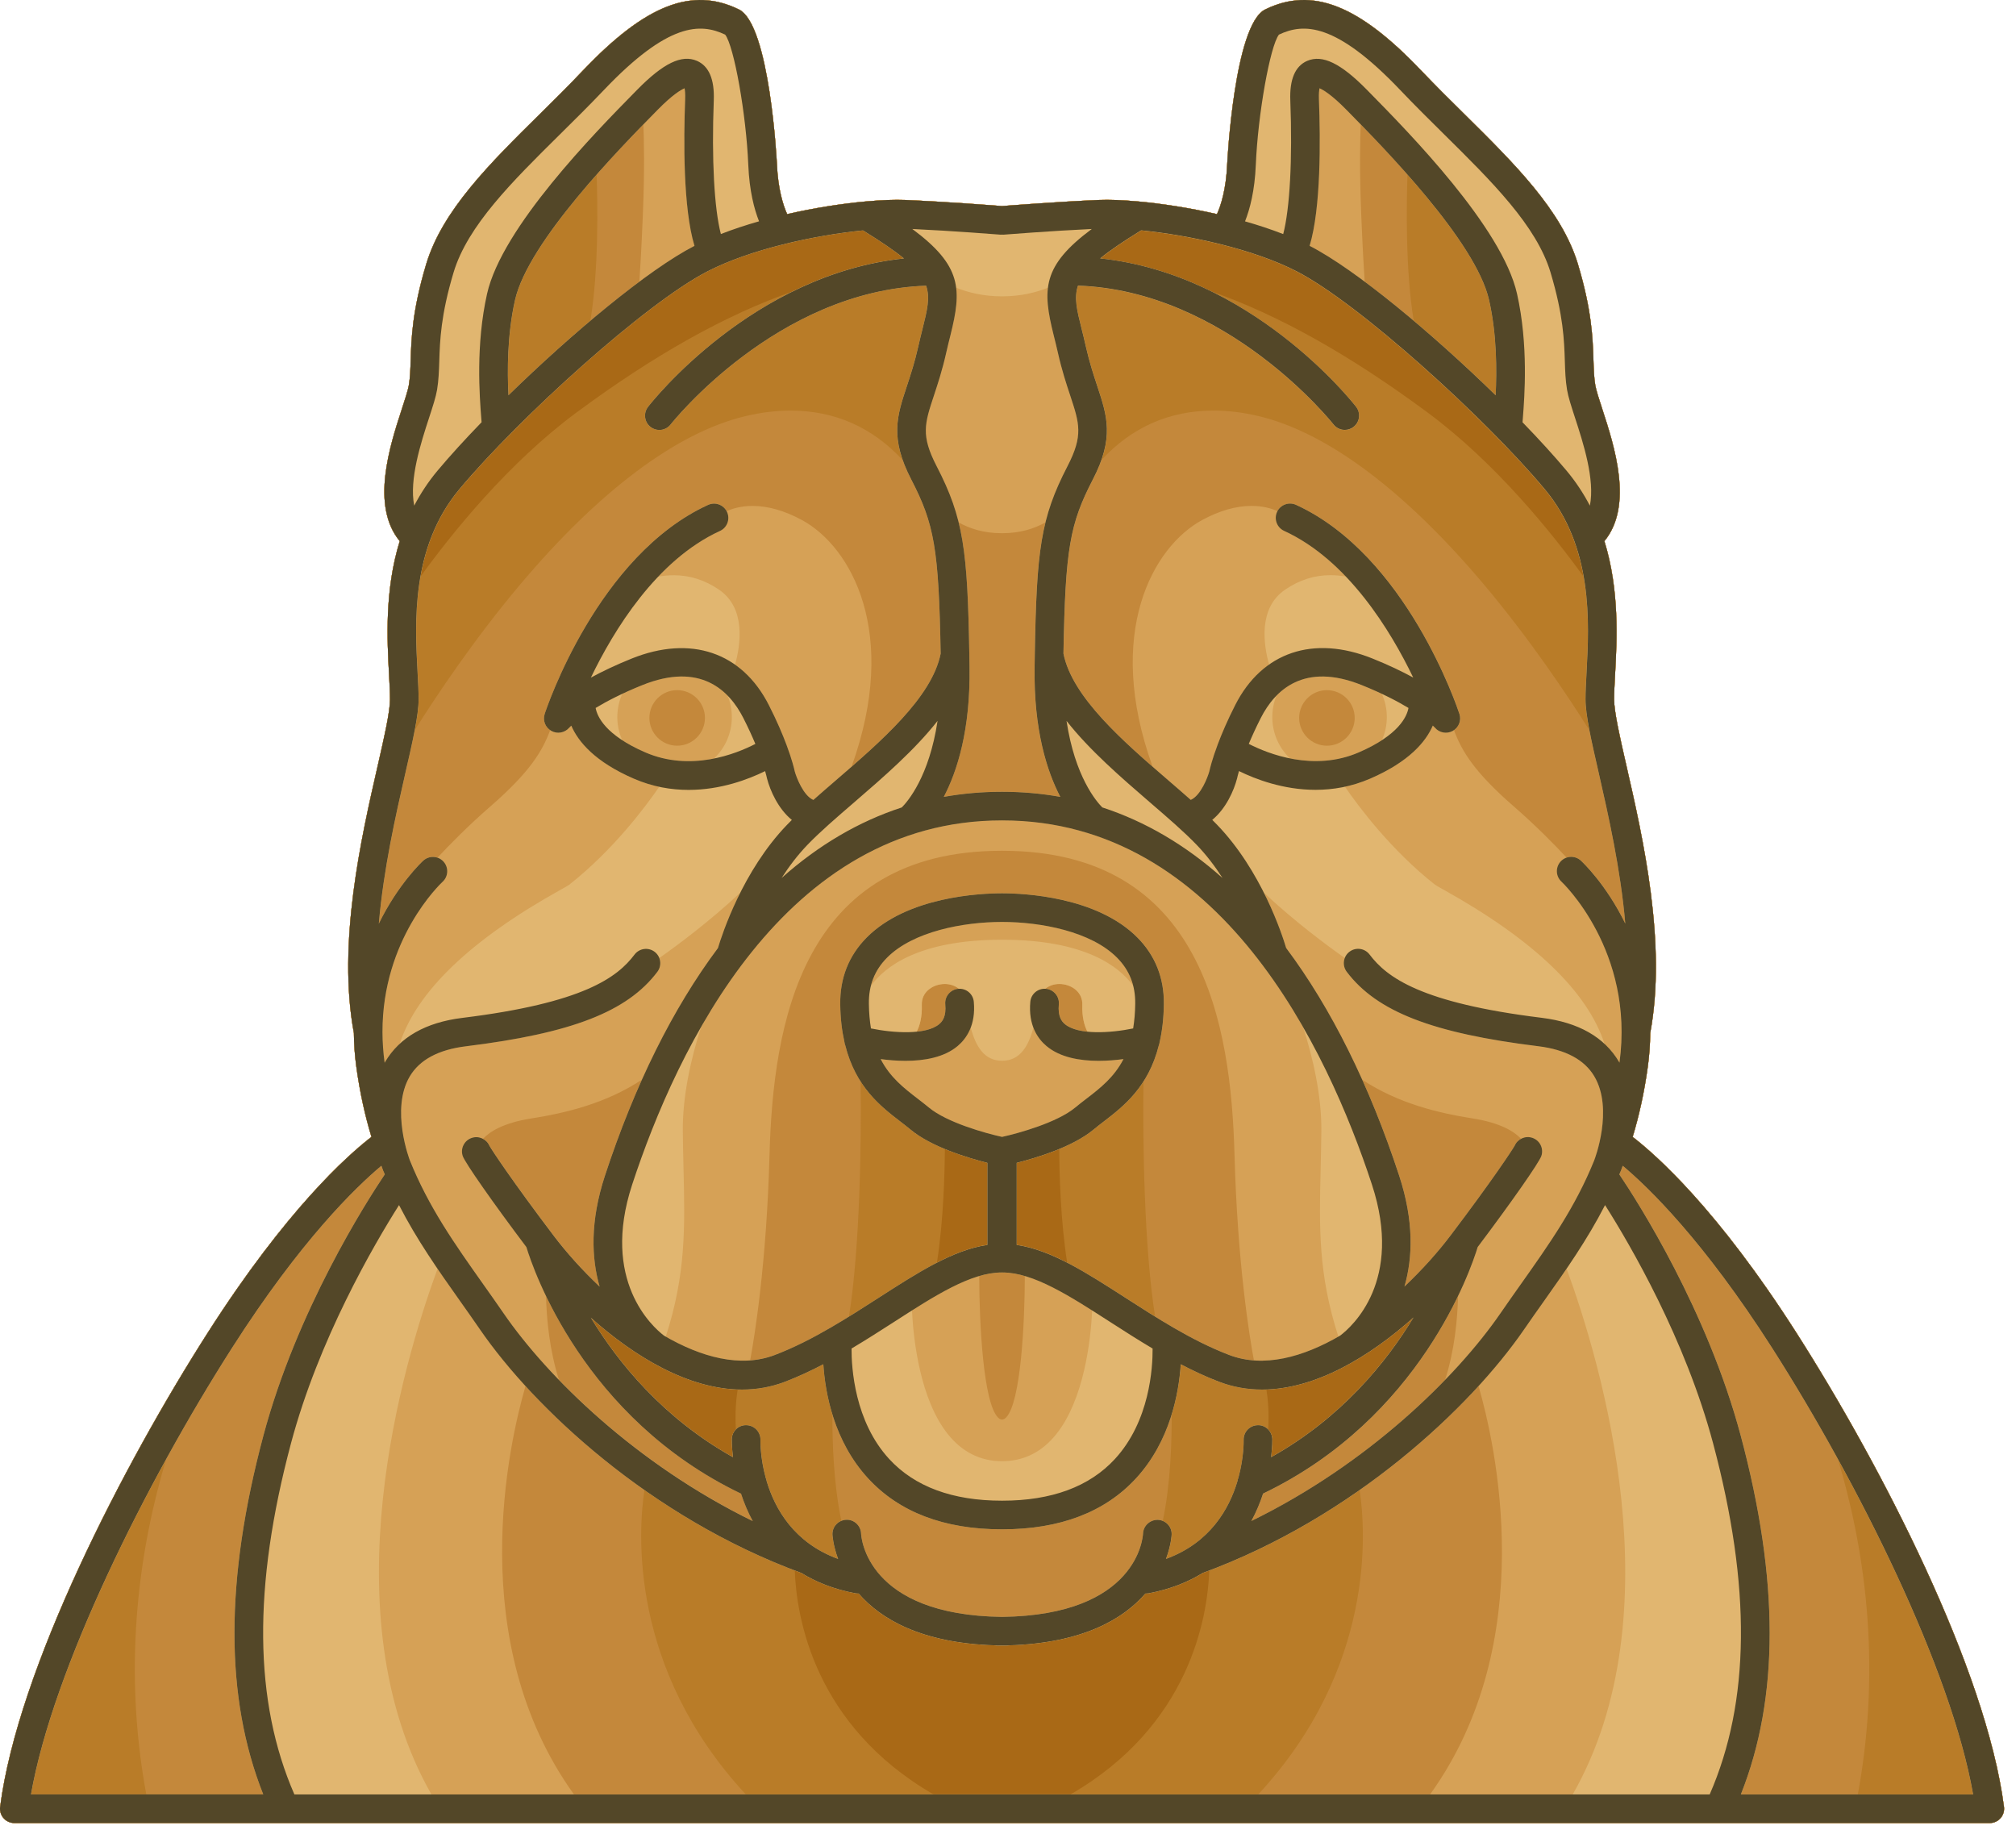
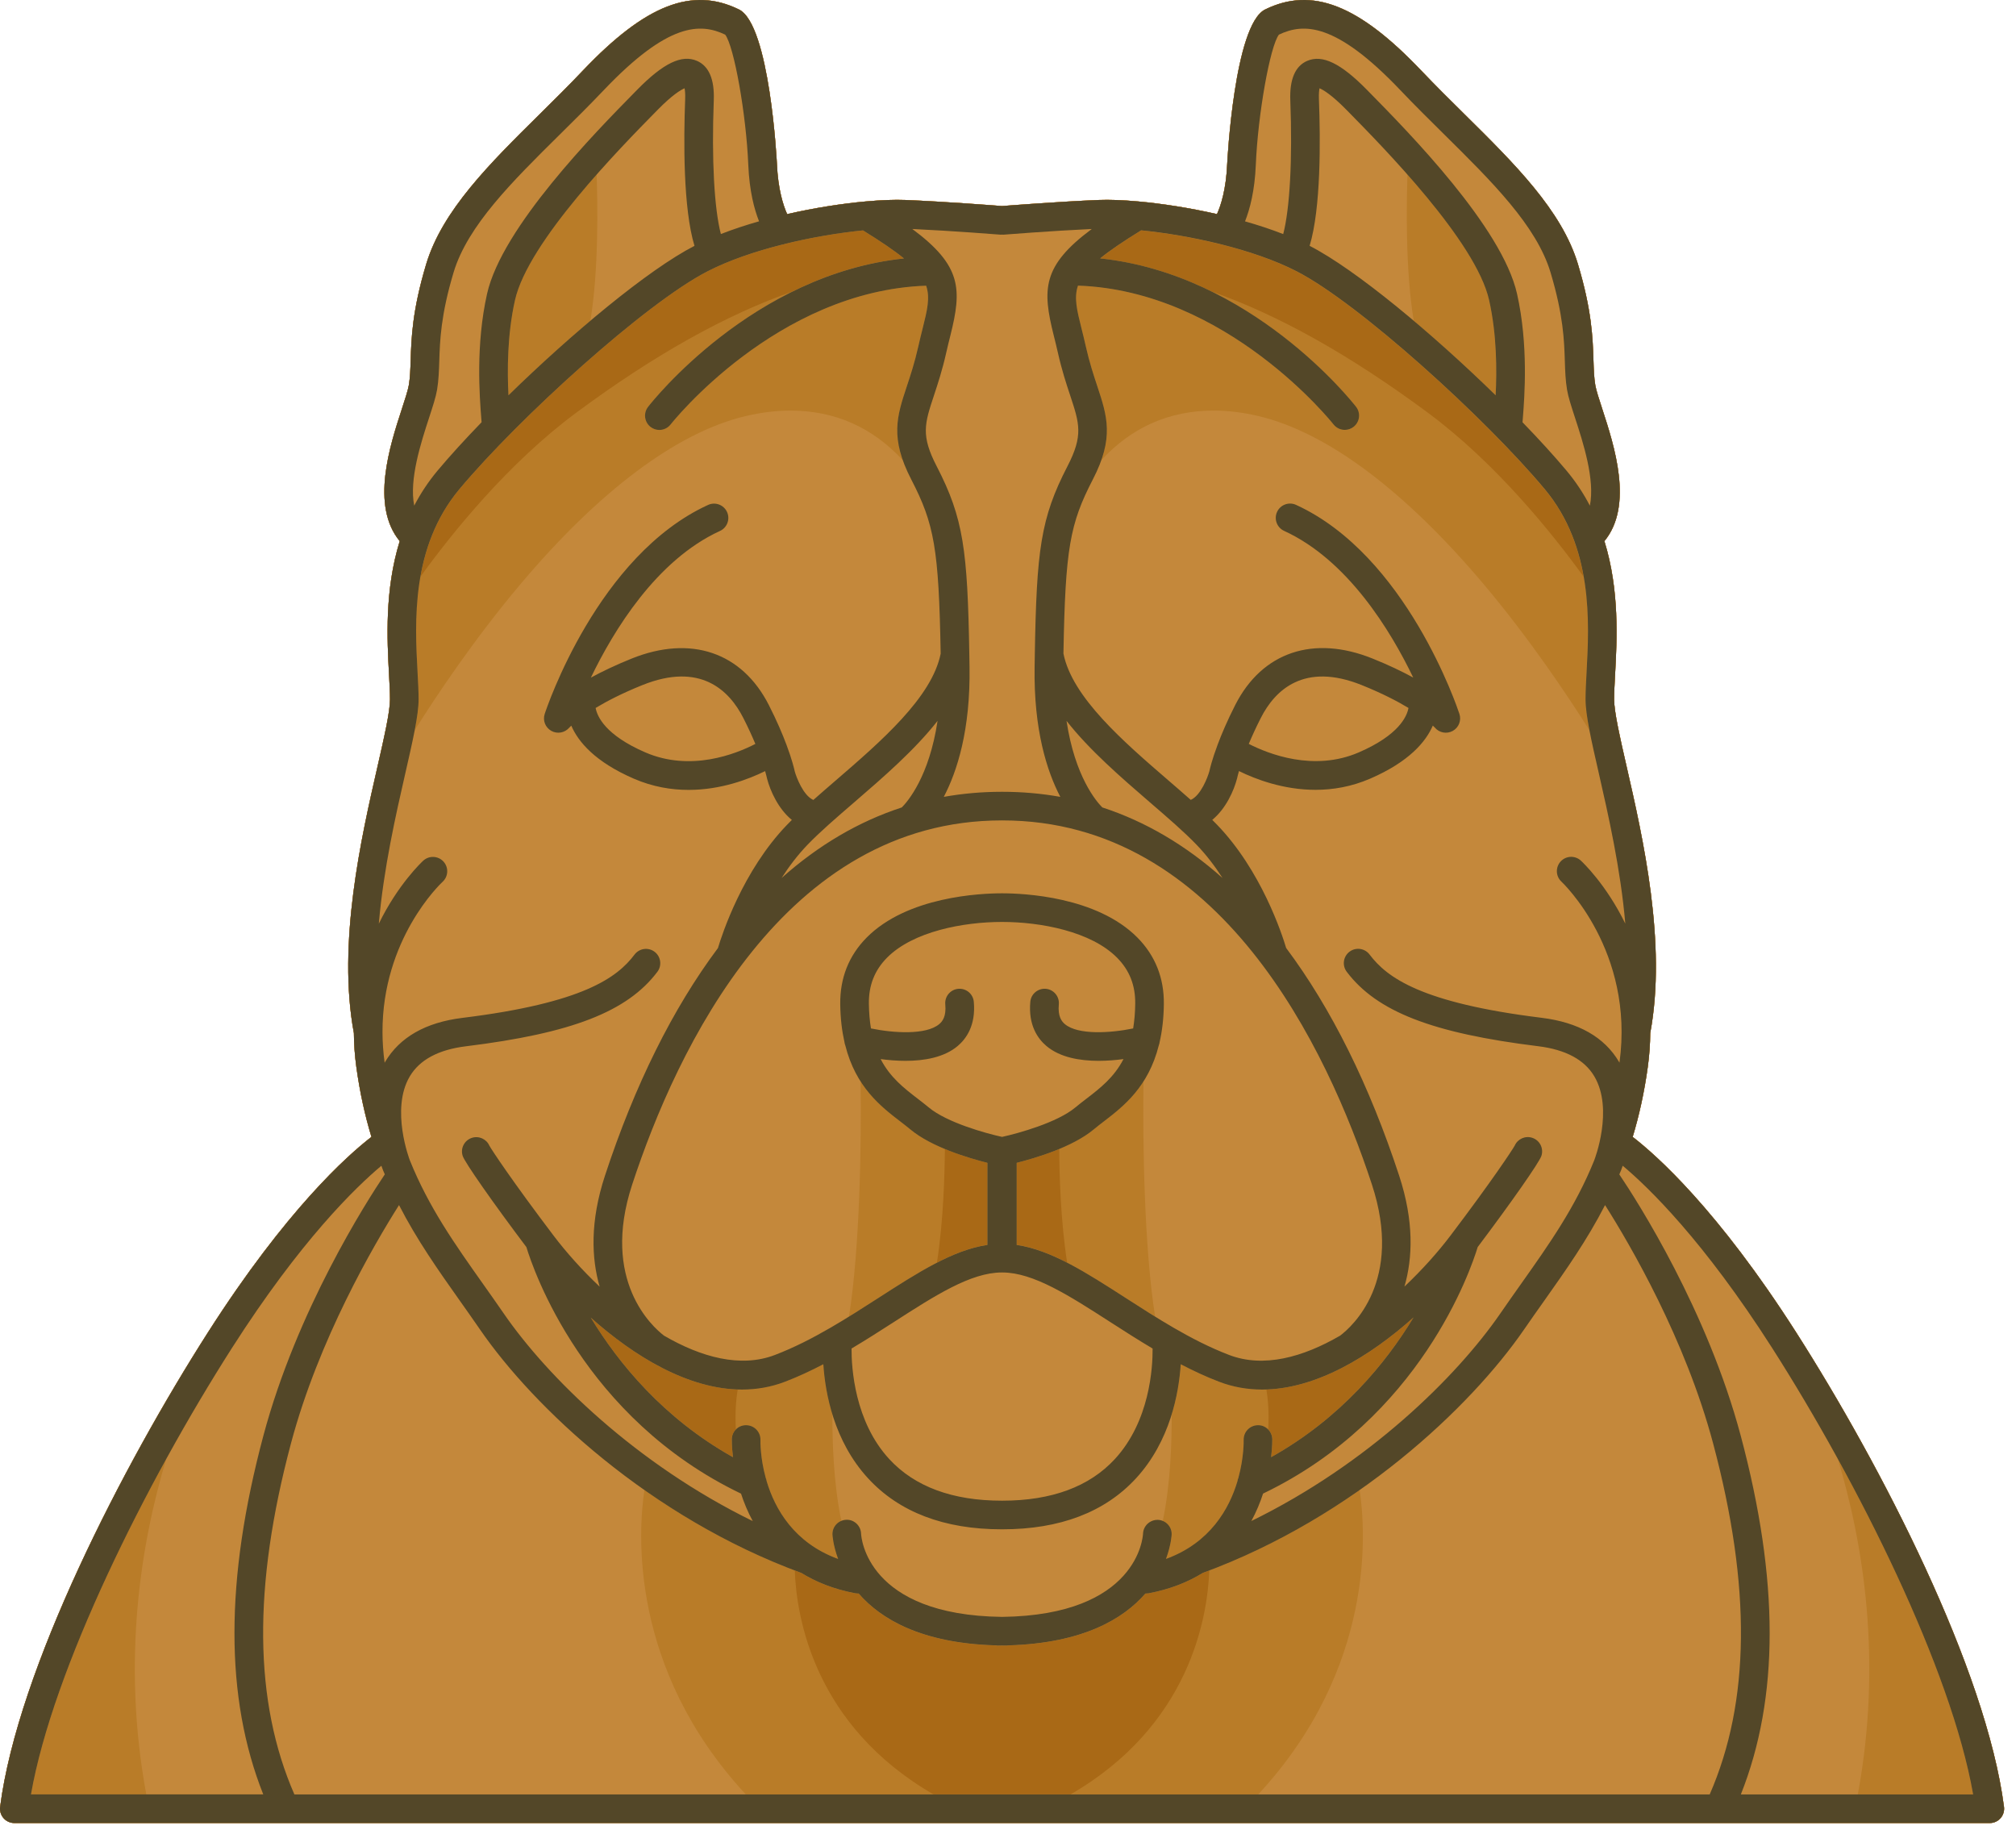
<svg xmlns="http://www.w3.org/2000/svg" style="fill-rule:evenodd;clip-rule:evenodd;stroke-linejoin:round;stroke-miterlimit:2;" xml:space="preserve" version="1.1" viewBox="0 0 144 131" height="100%" width="100%">
  <g transform="matrix(1,0,0,1,-211.823,-165.992)">
    <g transform="matrix(1,0,0,1,-219.792,-160.655)">
      <path style="fill:rgb(169,105,22);fill-rule:nonzero;" d="M574.758,455.692C573.486,445.839 565.969,431.284 559.917,421.813C554.31,413.036 549.937,409.157 548.235,407.842C548.693,406.329 549.063,404.675 549.317,402.821C549.43,401.993 549.483,401.193 549.489,400.425C550.686,394.021 548.958,386.446 547.808,381.423C547.326,379.313 546.91,377.489 546.91,376.593C546.91,376.089 546.942,375.481 546.98,374.777C547.113,372.339 547.302,368.798 546.215,365.293C548.311,362.746 546.916,358.474 546.062,355.853C545.836,355.162 545.623,354.508 545.564,354.149C545.471,353.601 545.454,353.029 545.432,352.367C545.381,350.791 545.319,348.83 544.326,345.516C543.174,341.679 539.803,338.346 536.234,334.818C535.207,333.803 534.145,332.754 533.118,331.673C528.656,326.984 525.325,325.683 521.981,327.324C519.777,328.406 519.276,338.232 519.272,338.332C519.196,340.178 518.815,341.332 518.541,341.938C516.564,341.486 514.597,341.185 512.924,341.035C512.92,341.035 512.917,341.033 512.913,341.033C511.817,340.934 510.848,340.899 510.089,340.93C507.268,341.044 503.684,341.323 503.19,341.362C502.696,341.323 499.113,341.045 496.292,340.93C495.532,340.899 494.563,340.934 493.464,341.033C491.79,341.183 489.819,341.486 487.84,341.938C487.566,341.331 487.185,340.174 487.109,338.332C487.105,338.232 486.604,328.406 484.4,327.324C481.055,325.682 477.725,326.983 473.262,331.673C472.236,332.753 471.174,333.803 470.146,334.818C466.578,338.346 463.208,341.679 462.055,345.516C461.061,348.829 460.999,350.79 460.949,352.367C460.928,353.029 460.909,353.601 460.818,354.149C460.757,354.508 460.545,355.162 460.319,355.853C459.465,358.474 458.07,362.747 460.166,365.293C459.08,368.799 459.269,372.339 459.4,374.777C459.438,375.481 459.471,376.09 459.471,376.593C459.471,377.489 459.055,379.313 458.573,381.423C457.424,386.446 455.694,394.022 456.892,400.427C456.897,401.195 456.951,401.992 457.064,402.821C457.317,404.675 457.689,406.329 458.146,407.842C456.445,409.156 452.071,413.035 446.463,421.813C440.411,431.284 432.896,445.839 431.623,455.692C431.587,455.984 431.675,456.278 431.869,456.498C432.063,456.72 432.344,456.846 432.638,456.846L573.743,456.846C574.037,456.846 574.317,456.72 574.512,456.498C574.704,456.278 574.794,455.984 574.758,455.692Z" />
    </g>
    <g transform="matrix(1,0,0,1,-14.603,-160.655)">
      <path style="fill:rgb(185,124,40);fill-rule:nonzero;" d="M369.568,455.692C368.296,445.839 360.779,431.284 354.728,421.813C349.121,413.036 344.747,409.157 343.046,407.842C343.504,406.329 343.875,404.675 344.128,402.821C344.241,401.993 344.295,401.193 344.3,400.425C345.497,394.021 343.768,386.446 342.619,381.423C342.137,379.313 341.721,377.489 341.721,376.593C341.721,376.089 341.754,375.481 341.792,374.777C341.924,372.339 342.114,368.798 341.027,365.293C343.123,362.746 341.728,358.474 340.874,355.853C340.648,355.162 340.435,354.508 340.376,354.149C340.284,353.601 340.266,353.029 340.245,352.367C340.194,350.791 340.132,348.83 339.138,345.516C337.986,341.679 334.615,338.346 331.047,334.818C330.02,333.803 328.958,332.754 327.931,331.673C323.469,326.984 320.138,325.683 316.794,327.324C314.59,328.406 314.089,338.232 314.085,338.332C314.009,340.178 313.628,341.332 313.354,341.938C311.377,341.486 309.41,341.185 307.737,341.035C307.733,341.035 307.73,341.033 307.726,341.033C306.63,340.934 305.66,340.899 304.901,340.93C302.08,341.044 298.496,341.323 298.002,341.362C297.508,341.323 293.924,341.045 291.103,340.93C290.343,340.899 289.374,340.934 288.275,341.033C286.601,341.183 284.63,341.486 282.65,341.938C282.376,341.331 281.995,340.174 281.919,338.332C281.915,338.232 281.414,328.406 279.21,327.324C275.865,325.682 272.535,326.983 268.073,331.673C267.046,332.753 265.985,333.803 264.957,334.818C261.388,338.346 258.018,341.679 256.866,345.516C255.872,348.829 255.81,350.79 255.76,352.367C255.738,353.029 255.72,353.601 255.629,354.149C255.569,354.508 255.356,355.162 255.13,355.853C254.276,358.474 252.881,362.747 254.977,365.293C253.891,368.799 254.08,372.339 254.212,374.777C254.25,375.481 254.283,376.09 254.283,376.593C254.283,377.489 253.867,379.313 253.385,381.423C252.236,386.446 250.507,394.022 251.705,400.427C251.71,401.195 251.763,401.992 251.876,402.821C252.129,404.675 252.501,406.329 252.958,407.842C251.257,409.156 246.883,413.035 241.276,421.813C235.224,431.284 227.708,445.839 226.436,455.692C226.4,455.984 226.488,456.278 226.683,456.498C226.877,456.72 227.158,456.846 227.451,456.846L368.558,456.846C368.852,456.846 369.132,456.72 369.327,456.498C369.515,456.278 369.604,455.984 369.568,455.692ZM327.394,420.735C325.432,423.979 322.216,427.924 317.219,430.719C317.312,429.947 317.305,429.447 317.303,429.425C317.296,429.158 317.183,428.918 317.011,428.739C317.085,427.541 316.991,426.551 316.883,425.876C320.623,425.753 324.388,423.423 327.394,420.735ZM307.935,343.1C309.62,343.269 311.595,343.592 313.539,344.075C313.577,344.087 313.615,344.095 313.653,344.102C315.587,344.587 317.486,345.227 319.035,346.024C323.477,348.306 332.49,356.482 336.752,361.574C338.363,363.5 339.166,365.687 339.544,367.836C337.323,364.761 333.295,359.736 328.413,356.12C322.839,351.991 317.715,349.122 312.918,347.448C310.588,346.305 307.931,345.413 305.004,345.105C305.703,344.536 306.656,343.89 307.935,343.1ZM299.046,409.693C299.794,409.505 300.948,409.177 302.084,408.704C302.094,410.473 302.182,413.818 302.651,416.826C301.42,416.192 300.229,415.731 299.046,415.557L299.046,409.693ZM279.118,425.877C279.01,426.551 278.915,427.54 278.99,428.736C278.816,428.915 278.704,429.157 278.698,429.425C278.697,429.446 278.689,429.945 278.782,430.718C273.807,427.932 270.593,423.995 268.626,420.753C271.628,423.433 275.385,425.753 279.118,425.877ZM293.349,416.826C293.818,413.818 293.906,410.472 293.916,408.704C295.052,409.178 296.207,409.506 296.954,409.693L296.954,415.557C295.771,415.731 294.581,416.192 293.349,416.826ZM259.247,361.573C263.51,356.481 272.522,348.305 276.964,346.023C278.489,345.24 280.354,344.606 282.256,344.126C282.342,344.116 282.426,344.093 282.509,344.062C284.439,343.587 286.394,343.267 288.065,343.1C289.345,343.89 290.297,344.537 290.996,345.105C288.069,345.413 285.412,346.305 283.082,347.448C278.286,349.122 273.161,351.991 267.587,356.12C262.705,359.736 258.677,364.761 256.456,367.836C256.833,365.687 257.635,363.499 259.247,361.573ZM302.892,454.802L293.106,454.802C284.582,449.877 283.316,442.153 283.195,438.803C283.353,438.865 283.508,438.928 283.668,438.987C284.717,439.635 285.983,440.149 287.523,440.438C287.587,440.45 287.65,440.456 287.713,440.456C287.727,440.456 287.741,440.452 287.755,440.452C289.326,442.264 292.219,444.001 297.531,444.158C297.582,444.166 297.634,444.174 297.689,444.174C297.795,444.174 297.895,444.169 297.999,444.167C298.103,444.169 298.202,444.174 298.31,444.174C298.364,444.174 298.416,444.166 298.468,444.158C303.779,444.001 306.672,442.263 308.243,440.452C308.257,440.452 308.271,440.456 308.285,440.456C308.348,440.456 308.411,440.45 308.475,440.438C310.016,440.149 311.282,439.635 312.331,438.987C312.491,438.928 312.645,438.864 312.803,438.803C312.682,442.153 311.416,449.877 302.892,454.802Z" />
    </g>
    <g transform="matrix(1,0,0,1,190.588,-160.655)">
      <path style="fill:rgb(196,136,59);fill-rule:nonzero;" d="M164.378,455.692C163.106,445.839 155.589,431.284 149.538,421.813C143.93,413.036 139.557,409.157 137.856,407.842C138.314,406.329 138.685,404.675 138.938,402.821C139.051,401.993 139.104,401.193 139.11,400.425C140.307,394.021 138.578,386.446 137.429,381.423C136.947,379.313 136.53,377.489 136.53,376.593C136.53,376.089 136.563,375.481 136.601,374.777C136.733,372.339 136.922,368.798 135.835,365.293C137.931,362.746 136.536,358.474 135.682,355.853C135.457,355.162 135.243,354.508 135.184,354.149C135.092,353.601 135.074,353.029 135.053,352.367C135.002,350.791 134.94,348.83 133.946,345.516C132.794,341.679 129.424,338.346 125.855,334.818C124.828,333.803 123.766,332.754 122.739,331.673C118.277,326.984 114.945,325.683 111.602,327.324C109.398,328.406 108.897,338.232 108.893,338.332C108.817,340.178 108.436,341.332 108.162,341.938C106.185,341.486 104.217,341.185 102.545,341.035C102.541,341.035 102.538,341.033 102.534,341.033C101.438,340.934 100.468,340.899 99.71,340.93C96.889,341.044 93.305,341.323 92.811,341.362C92.317,341.323 88.733,341.045 85.912,340.93C85.153,340.899 84.183,340.934 83.085,341.033C81.411,341.183 79.44,341.486 77.46,341.938C77.186,341.331 76.805,340.174 76.729,338.332C76.725,338.232 76.224,328.406 74.02,327.324C70.676,325.682 67.345,326.983 62.883,331.673C61.856,332.753 60.795,333.803 59.767,334.818C56.198,338.346 52.828,341.679 51.676,345.516C50.682,348.829 50.62,350.79 50.57,352.367C50.548,353.029 50.53,353.601 50.439,354.149C50.378,354.508 50.165,355.162 49.94,355.853C49.085,358.474 47.69,362.747 49.787,365.293C48.701,368.799 48.889,372.339 49.021,374.777C49.059,375.481 49.092,376.09 49.092,376.593C49.092,377.489 48.676,379.313 48.193,381.423C47.044,386.446 45.315,394.022 46.513,400.427C46.518,401.195 46.571,401.992 46.684,402.821C46.937,404.675 47.309,406.329 47.766,407.842C46.065,409.156 41.692,413.035 36.084,421.813C30.033,431.284 22.516,445.839 21.244,455.692C21.208,455.984 21.296,456.278 21.491,456.498C21.685,456.72 21.966,456.846 22.26,456.846L163.363,456.846C163.656,456.846 163.937,456.72 164.132,456.498C164.325,456.278 164.414,455.984 164.378,455.692ZM104.29,435.271C104.86,432.576 104.937,429.444 104.926,427.662C105.34,426.316 105.512,425.05 105.575,424.082C106.461,424.543 107.371,424.971 108.309,425.328C109.319,425.715 110.349,425.889 111.384,425.889C115.224,425.889 119.115,423.497 122.203,420.736C120.241,423.98 117.025,427.925 112.028,430.72C112.121,429.948 112.114,429.448 112.112,429.426C112.096,428.863 111.621,428.406 111.064,428.435C110.499,428.451 110.054,428.92 110.068,429.485C110.072,429.602 110.085,430.747 109.693,432.188C109.659,432.269 109.635,432.352 109.623,432.438C109.033,434.411 107.665,436.838 104.519,437.985C104.889,436.986 104.924,436.261 104.924,436.238C104.938,435.801 104.672,435.428 104.29,435.271ZM81.1,437.984C77.955,436.838 76.586,434.41 75.997,432.437C75.984,432.351 75.96,432.268 75.926,432.187C75.535,430.747 75.547,429.604 75.551,429.484C75.567,428.92 75.122,428.45 74.559,428.433C73.988,428.408 73.523,428.861 73.507,429.425C73.506,429.446 73.498,429.945 73.591,430.718C68.615,427.932 65.402,423.995 63.435,420.753C66.52,423.506 70.403,425.888 74.236,425.888C75.269,425.888 76.3,425.714 77.31,425.327C78.248,424.97 79.158,424.542 80.044,424.081C80.107,425.049 80.279,426.315 80.693,427.661C80.682,429.432 80.76,432.562 81.332,435.265C80.948,435.42 80.682,435.799 80.694,436.237C80.696,436.261 80.73,436.985 81.1,437.984ZM82.708,403.877C83.553,405.2 84.627,406.034 85.532,406.731C85.787,406.926 86.035,407.117 86.268,407.311C87.777,408.569 90.424,409.355 91.764,409.693L91.764,415.557C89.292,415.92 86.792,417.532 83.951,419.36C83.268,419.801 82.576,420.238 81.877,420.671C82.66,415.744 82.769,408.212 82.708,403.877ZM101.669,419.36C98.83,417.532 96.328,415.921 93.856,415.557L93.856,409.693C95.196,409.355 97.843,408.569 99.352,407.311C99.584,407.117 99.833,406.926 100.087,406.731C100.993,406.034 102.067,405.2 102.913,403.877C102.851,408.212 102.96,415.744 103.743,420.671C103.044,420.238 102.352,419.802 101.669,419.36ZM127.601,348.08C128.16,350.57 128.155,353.123 128.068,354.878C126.208,353.061 124.186,351.217 122.217,349.556C121.612,345.921 121.698,341.132 121.77,339.115C124.341,342.028 127.027,345.527 127.601,348.08ZM98.233,347.05C108.897,347.419 116.397,356.853 116.481,356.959C116.683,357.218 116.984,357.354 117.288,357.354C117.509,357.354 117.729,357.284 117.915,357.138C118.362,356.79 118.442,356.148 118.094,355.703C117.775,355.293 110.609,346.242 99.813,345.104C100.511,344.536 101.465,343.889 102.744,343.099C104.429,343.268 106.404,343.591 108.348,344.074C108.386,344.086 108.424,344.094 108.462,344.101C110.396,344.586 112.295,345.226 113.844,346.023C118.286,348.305 127.299,356.481 131.562,361.573C135.041,365.728 134.75,371.109 134.558,374.668C134.518,375.401 134.484,376.034 134.484,376.595C134.484,377.161 134.59,377.904 134.762,378.796C133.207,376.325 130.525,372.308 127.253,368.419C121.594,361.695 116.025,357.528 111.146,356.367C110.04,356.103 108.956,355.971 107.922,355.971C104.756,355.971 102.074,357.159 99.899,359.512C100.651,357.386 100.201,356.013 99.61,354.23C99.348,353.439 99.051,352.542 98.795,351.397C98.691,350.935 98.585,350.509 98.485,350.113C98.158,348.807 97.936,347.914 98.233,347.05ZM58.02,348.08C58.593,345.527 61.279,342.028 63.851,339.114C63.923,341.132 64.01,345.921 63.405,349.555C61.436,351.216 59.413,353.06 57.553,354.877C57.466,353.123 57.461,350.57 58.02,348.08ZM54.057,361.573C58.32,356.481 67.332,348.305 71.775,346.023C73.3,345.24 75.164,344.606 77.067,344.126C77.153,344.116 77.237,344.093 77.319,344.062C79.249,343.587 81.204,343.267 82.876,343.1C84.155,343.89 85.108,344.537 85.807,345.105C75.011,346.243 67.846,355.293 67.526,355.704C67.178,356.148 67.258,356.791 67.705,357.139C67.892,357.285 68.112,357.355 68.332,357.355C68.636,357.355 68.937,357.218 69.139,356.959C69.215,356.862 76.694,347.419 87.387,347.051C87.684,347.915 87.462,348.808 87.134,350.114C87.035,350.51 86.929,350.936 86.824,351.398C86.568,352.544 86.271,353.44 86.009,354.231C85.418,356.014 84.968,357.387 85.72,359.513C83.545,357.159 80.863,355.972 77.697,355.972C76.663,355.972 75.579,356.105 74.474,356.368C69.595,357.529 64.025,361.696 58.366,368.42C55.094,372.309 52.412,376.326 50.857,378.797C51.028,377.904 51.135,377.162 51.135,376.596C51.135,376.035 51.101,375.403 51.061,374.669C50.869,371.109 50.578,365.729 54.057,361.573ZM33.111,430.842C31.298,436.848 29.917,445.258 31.684,454.802L23.448,454.802C24.611,448.14 28.609,439.027 33.111,430.842ZM111.109,454.802L74.507,454.802C66.141,445.772 66.824,435.99 67.265,433.061C70.559,435.373 74.33,437.464 78.478,438.987C79.527,439.635 80.793,440.149 82.333,440.438C82.397,440.45 82.46,440.456 82.523,440.456C82.537,440.456 82.551,440.452 82.565,440.452C84.136,442.264 87.028,444.001 92.34,444.158C92.391,444.166 92.444,444.174 92.498,444.174C92.604,444.174 92.704,444.169 92.808,444.167C92.912,444.169 93.012,444.174 93.119,444.174C93.173,444.174 93.225,444.166 93.277,444.158C98.588,444.001 101.481,442.263 103.051,440.452C103.065,440.452 103.079,440.456 103.093,440.456C103.156,440.456 103.219,440.45 103.283,440.438C104.824,440.149 106.091,439.635 107.139,438.987C111.286,437.465 115.058,435.373 118.351,433.061C118.794,435.99 119.481,445.767 111.109,454.802ZM153.937,454.802C155.704,445.258 154.324,436.848 152.508,430.841C157.01,439.027 161.01,448.14 162.173,454.802L153.937,454.802Z" />
    </g>
    <g transform="matrix(1,0,0,1,-219.792,27.559)">
-       <path style="fill:rgb(214,161,86);fill-rule:nonzero;" d="M574.758,267.479C573.486,257.626 565.969,243.07 559.917,233.6C554.31,224.822 549.937,220.943 548.235,219.63C548.693,218.117 549.063,216.463 549.317,214.609C549.43,213.78 549.483,212.982 549.489,212.213C550.686,205.808 548.958,198.234 547.808,193.211C547.326,191.101 546.91,189.278 546.91,188.381C546.91,187.876 546.942,187.269 546.98,186.565C547.113,184.126 547.302,180.586 546.215,177.08C548.311,174.534 546.916,170.261 546.062,167.64C545.836,166.949 545.623,166.296 545.564,165.935C545.471,165.388 545.454,164.816 545.432,164.154C545.381,162.577 545.319,160.616 544.326,157.303C543.174,153.465 539.803,150.132 536.234,146.604C535.207,145.589 534.145,144.54 533.118,143.46C528.656,138.77 525.325,137.469 521.981,139.11C519.777,140.192 519.276,150.02 519.272,150.118C519.196,151.963 518.815,153.118 518.541,153.725C516.564,153.273 514.597,152.972 512.924,152.821C512.92,152.821 512.917,152.82 512.913,152.82C511.817,152.721 510.848,152.686 510.089,152.717C507.268,152.832 503.684,153.111 503.19,153.149C502.696,153.11 499.113,152.832 496.292,152.717C495.532,152.686 494.563,152.72 493.464,152.82C491.79,152.97 489.819,153.272 487.84,153.725C487.566,153.118 487.185,151.961 487.109,150.119C487.105,150.02 486.604,140.193 484.4,139.111C481.055,137.47 477.725,138.771 473.262,143.461C472.236,144.541 471.174,145.59 470.146,146.605C466.578,150.133 463.208,153.465 462.055,157.304C461.061,160.617 460.999,162.578 460.949,164.155C460.928,164.817 460.909,165.389 460.818,165.936C460.757,166.296 460.545,166.949 460.319,167.641C459.465,170.262 458.07,174.536 460.166,177.081C459.08,180.587 459.269,184.127 459.4,186.566C459.438,187.27 459.471,187.878 459.471,188.382C459.471,189.278 459.055,191.101 458.573,193.212C457.424,198.236 455.694,205.811 456.892,212.216C456.897,212.984 456.951,213.782 457.064,214.61C457.317,216.464 457.689,218.118 458.146,219.631C456.445,220.944 452.071,224.823 446.463,233.601C440.411,243.072 432.896,257.627 431.623,267.48C431.587,267.772 431.675,268.065 431.869,268.285C432.063,268.506 432.344,268.633 432.638,268.633L573.743,268.633C574.037,268.633 574.317,268.506 574.512,268.285C574.704,268.064 574.794,267.771 574.758,267.479ZM520.997,247.064C521.356,246.402 521.627,245.737 521.835,245.104C529.71,241.328 533.831,234.998 535.763,230.99C535.722,232.683 535.509,234.876 534.838,236.982C531.4,240.536 526.665,244.295 520.997,247.064ZM520.074,243.974C520.04,244.055 520.015,244.139 520.004,244.225C519.413,246.197 518.045,248.624 514.9,249.771C515.269,248.772 515.304,248.048 515.304,248.023C515.32,247.462 514.879,246.999 514.318,246.979C513.758,246.968 513.286,247.399 513.26,247.96C513.249,248.2 512.883,253.789 503.189,253.909C493.511,253.789 493.13,248.219 493.118,247.961C493.1,247.401 492.624,246.949 492.069,246.974C491.506,246.989 491.059,247.459 491.074,248.023C491.076,248.047 491.109,248.772 491.479,249.771C488.333,248.624 486.965,246.197 486.376,244.225C486.362,244.139 486.339,244.055 486.305,243.974C485.914,242.535 485.926,241.391 485.93,241.27C485.947,240.707 485.501,240.237 484.939,240.22C484.368,240.195 483.903,240.647 483.886,241.212C483.885,241.233 483.877,241.732 483.97,242.505C478.995,239.719 475.781,235.781 473.814,232.539C476.899,235.292 480.783,237.674 484.616,237.674C485.649,237.674 486.68,237.501 487.69,237.114C488.628,236.756 489.539,236.328 490.424,235.867C490.559,237.93 491.176,241.355 493.616,244.01C495.837,246.428 499.051,247.655 503.165,247.655C503.174,247.655 503.181,247.653 503.188,247.653C503.195,247.653 503.205,247.655 503.212,247.655C507.325,247.655 510.54,246.428 512.761,244.01C515.2,241.355 515.818,237.929 515.953,235.867C516.839,236.328 517.749,236.755 518.687,237.114C519.697,237.501 520.726,237.674 521.761,237.674C525.602,237.674 529.493,235.282 532.581,232.522C530.619,235.765 527.402,239.71 522.405,242.505C522.498,241.732 522.491,241.233 522.489,241.212C522.473,240.648 521.998,240.192 521.441,240.221C520.876,240.236 520.431,240.706 520.445,241.269C520.452,241.388 520.466,242.532 520.074,243.974ZM500.865,186.073C500.861,185.773 500.856,185.484 500.851,185.2L500.851,185.193C500.773,180.583 500.632,177.951 500.087,175.741C500.872,176.183 501.883,176.514 503.165,176.514C503.174,176.514 503.181,176.511 503.188,176.51C503.196,176.511 503.204,176.514 503.212,176.514C504.493,176.514 505.504,176.183 506.29,175.741C505.744,177.951 505.605,180.583 505.526,185.193L505.526,185.2C505.521,185.484 505.516,185.772 505.511,186.073C505.444,190.565 506.396,193.52 507.349,195.343C506.004,195.104 504.626,194.981 503.211,194.981C503.203,194.981 503.194,194.983 503.187,194.983C503.18,194.983 503.172,194.981 503.164,194.981C501.749,194.981 500.37,195.104 499.025,195.343C499.98,193.521 500.934,190.565 500.865,186.073ZM531.552,222.394C530.754,219.967 529.874,217.682 528.917,215.546C531.506,217.252 534.377,217.927 536.811,218.312C538.799,218.625 539.78,219.246 540.266,219.769C540.07,219.873 539.905,220.038 539.81,220.253C539.623,220.587 538.168,222.789 535.219,226.682C534.333,227.852 533.207,229.119 531.933,230.322C532.518,228.297 532.63,225.671 531.552,222.394ZM497.457,210.188C497.43,209.311 498.178,208.782 498.934,208.715C499.348,208.677 499.782,208.783 500.106,209.053C500.09,209.054 500.077,209.051 500.06,209.053C499.497,209.105 499.084,209.602 499.135,210.165C499.215,211.033 498.928,211.384 498.703,211.573C498.337,211.883 497.758,212.047 497.093,212.115C497.307,211.697 497.486,211.083 497.457,210.188ZM507.244,210.165C507.297,209.602 506.883,209.105 506.319,209.053C506.303,209.051 506.289,209.054 506.273,209.053C506.595,208.783 507.03,208.678 507.445,208.715C508.201,208.782 508.95,209.311 508.923,210.188C508.894,211.083 509.073,211.697 509.286,212.113C508.622,212.046 508.043,211.882 507.676,211.572C507.452,211.384 507.165,211.033 507.244,210.165ZM503.166,229.313C503.175,229.313 503.182,229.311 503.189,229.311C503.196,229.311 503.206,229.313 503.213,229.313C503.728,229.313 504.263,229.406 504.817,229.568C504.811,232.899 504.533,238.607 503.475,239.673C503.378,239.769 503.286,239.817 503.188,239.817C503.091,239.817 502.998,239.769 502.902,239.673C501.843,238.606 501.565,232.898 501.56,229.568C502.115,229.405 502.65,229.313 503.166,229.313ZM512.049,231.148C509.209,229.319 506.707,227.708 504.236,227.344L504.236,221.48C505.577,221.143 508.224,220.356 509.733,219.099C509.965,218.904 510.213,218.715 510.468,218.519C511.856,217.452 513.638,216.07 514.387,213.088C514.417,213.011 514.438,212.93 514.448,212.847C514.626,212.06 514.736,211.17 514.749,210.145C514.77,208.281 514.137,206.684 512.865,205.397C509.962,202.459 504.726,202.231 503.19,202.231C501.655,202.231 496.419,202.459 493.516,205.397C492.245,206.683 491.611,208.28 491.632,210.145C491.644,211.168 491.754,212.058 491.933,212.845C491.942,212.929 491.962,213.011 491.993,213.089C492.743,216.07 494.526,217.452 495.913,218.519C496.167,218.715 496.416,218.904 496.648,219.099C498.157,220.356 500.803,221.143 502.144,221.48L502.144,227.344C499.672,227.708 497.171,229.319 494.331,231.148C493.225,231.86 492.1,232.582 490.942,233.253C490.937,233.256 490.933,233.258 490.928,233.261C489.654,234 488.338,234.678 486.96,235.204C486.39,235.422 485.8,235.545 485.197,235.589C485.515,233.879 486.369,228.657 486.581,220.92C486.837,211.593 488.833,199.195 503.165,199.195C503.174,199.195 503.181,199.19 503.188,199.189C503.196,199.189 503.204,199.195 503.212,199.195C517.543,199.195 519.54,211.593 519.795,220.92C520.008,228.658 520.861,233.878 521.18,235.589C520.577,235.545 519.987,235.422 519.417,235.204C518.038,234.677 516.722,233.999 515.445,233.259C515.443,233.257 515.441,233.257 515.439,233.255C514.283,232.583 513.156,231.861 512.049,231.148ZM474.447,230.321C473.173,229.118 472.047,227.851 471.161,226.681C468.211,222.788 466.757,220.587 466.57,220.252C466.474,220.037 466.309,219.872 466.113,219.768C466.6,219.245 467.58,218.624 469.568,218.311C472.003,217.927 474.874,217.251 477.463,215.545C476.505,217.681 475.625,219.966 474.828,222.393C473.751,225.671 473.862,228.297 474.447,230.321ZM524.412,189.706C524.412,188.613 525.302,187.723 526.395,187.723C527.49,187.723 528.379,188.613 528.379,189.706C528.379,190.8 527.489,191.691 526.395,191.691C525.302,191.69 524.412,190.8 524.412,189.706ZM479.983,191.69C478.889,191.69 478,190.799 478,189.705C478,188.612 478.89,187.722 479.983,187.722C481.078,187.722 481.968,188.612 481.968,189.705C481.969,190.8 481.078,191.69 479.983,191.69ZM471.542,236.983C470.87,234.877 470.658,232.684 470.617,230.99C472.55,234.998 476.669,241.328 484.544,245.104C484.753,245.737 485.023,246.402 485.382,247.064C479.715,244.295 474.98,240.537 471.542,236.983ZM537.979,159.867C538.539,162.357 538.534,164.91 538.446,166.664C535.451,163.736 532.028,160.735 529.092,158.549C529.027,157.581 528.939,156.036 528.845,153.732C528.713,150.527 528.766,148.343 528.81,147.316C531.699,150.285 537.135,156.104 537.979,159.867ZM508.613,158.836C519.276,159.205 526.776,168.638 526.86,168.745C527.063,169.004 527.363,169.139 527.668,169.139C527.889,169.139 528.109,169.069 528.295,168.924C528.742,168.577 528.822,167.934 528.475,167.489C528.156,167.079 520.99,158.028 510.195,156.891C510.893,156.322 511.846,155.675 513.126,154.887C514.811,155.054 516.785,155.378 518.73,155.86C518.768,155.872 518.806,155.881 518.844,155.888C520.778,156.374 522.677,157.013 524.226,157.81C528.668,160.092 537.68,168.268 541.944,173.359C545.423,177.516 545.132,182.895 544.94,186.455C544.899,187.188 544.866,187.822 544.866,188.381C544.866,189.508 545.284,191.343 545.815,193.666C546.491,196.617 547.37,200.479 547.709,204.397C546.342,201.6 544.667,200.02 544.537,199.899C544.253,199.638 543.862,199.571 543.519,199.686C542.639,198.742 541.314,197.392 539.75,196.033C536.916,193.569 536.028,192.08 535.469,190.577C535.837,190.322 536.001,189.855 535.86,189.422C535.708,188.962 532.067,178.098 524.19,174.491C523.696,174.264 523.118,174.468 522.866,174.941C522.475,174.762 521.854,174.564 521.011,174.564C519.906,174.564 518.717,174.904 517.48,175.575C513.992,177.467 510.489,183.617 513.946,193.194C511.043,190.657 508.125,187.872 507.576,185.113C507.712,177.605 508.033,175.855 509.678,172.676C511.215,169.703 510.702,168.156 509.992,166.015C509.731,165.224 509.433,164.327 509.177,163.182C509.073,162.72 508.967,162.294 508.867,161.898C508.538,160.593 508.315,159.701 508.613,158.836ZM468.399,159.867C469.244,156.104 474.68,150.284 477.57,147.316C477.613,148.343 477.665,150.526 477.535,153.733C477.439,156.038 477.351,157.583 477.286,158.55C474.35,160.736 470.929,163.737 467.932,166.665C467.846,164.91 467.841,162.357 468.399,159.867ZM460.564,193.666C461.095,191.344 461.514,189.508 461.514,188.381C461.514,187.821 461.48,187.188 461.44,186.455C461.248,182.895 460.957,177.516 464.436,173.359C468.699,168.268 477.71,160.092 482.153,157.81C483.678,157.026 485.543,156.394 487.445,155.912C487.532,155.903 487.616,155.879 487.698,155.848C489.628,155.374 491.584,155.054 493.255,154.888C494.534,155.677 495.487,156.323 496.186,156.892C485.39,158.029 478.225,167.08 477.905,167.49C477.557,167.935 477.637,168.578 478.085,168.925C478.272,169.07 478.492,169.14 478.712,169.14C479.017,169.14 479.317,169.004 479.52,168.745C479.596,168.648 487.075,159.205 497.768,158.837C498.066,159.701 497.843,160.594 497.515,161.9C497.416,162.296 497.31,162.722 497.205,163.184C496.949,164.329 496.652,165.226 496.39,166.017C495.681,168.158 495.167,169.705 496.705,172.678C498.35,175.857 498.671,177.607 498.807,185.115C498.257,187.874 495.341,190.659 492.438,193.196C495.893,183.618 492.391,177.469 488.902,175.577C487.666,174.906 486.476,174.566 485.372,174.566C484.528,174.566 483.907,174.765 483.517,174.943C483.263,174.47 482.685,174.266 482.192,174.493C474.315,178.1 470.674,188.963 470.522,189.424C470.38,189.856 470.548,190.32 470.915,190.574C470.356,192.078 469.471,193.569 466.632,196.035C465.069,197.394 463.743,198.745 462.864,199.688C462.521,199.574 462.131,199.64 461.845,199.901C461.715,200.022 460.041,201.601 458.674,204.399C459.01,200.479 459.89,196.617 460.564,193.666ZM450.426,240.979C447.676,251.279 447.672,259.678 450.419,266.589L433.827,266.589C435.388,257.652 442.05,244.306 448.185,234.702C453.081,227.038 457.011,223.236 458.855,221.691C458.861,221.707 458.867,221.722 458.873,221.737C458.934,221.914 458.977,222.026 458.987,222.051C458.994,222.067 459.004,222.082 459.01,222.098C459.039,222.169 459.071,222.237 459.099,222.307C457.783,224.263 452.817,232.019 450.426,240.979ZM533.763,266.588L472.613,266.588C464.74,255.656 467.953,241.563 469.152,237.422C473.594,242.278 480.462,247.69 488.858,250.772C489.907,251.42 491.173,251.934 492.713,252.224C492.777,252.235 492.84,252.241 492.903,252.241C492.917,252.241 492.931,252.237 492.945,252.237C494.516,254.049 497.409,255.786 502.72,255.943C502.771,255.951 502.824,255.959 502.878,255.959C502.984,255.959 503.084,255.954 503.188,255.953C503.292,255.954 503.392,255.959 503.499,255.959C503.554,255.959 503.605,255.951 503.657,255.943C508.969,255.786 511.861,254.049 513.432,252.237C513.446,252.237 513.459,252.241 513.474,252.241C513.537,252.241 513.6,252.235 513.664,252.224C515.205,251.934 516.471,251.42 517.519,250.772C525.915,247.69 532.783,242.278 537.225,237.423C538.424,241.563 541.636,255.656 533.763,266.588ZM555.961,266.588C558.707,259.677 558.703,251.278 555.954,240.978C553.563,232.019 548.596,224.263 547.279,222.307C547.308,222.236 547.34,222.169 547.369,222.097C547.376,222.081 547.386,222.066 547.391,222.051C547.401,222.025 547.445,221.914 547.505,221.738C547.511,221.722 547.517,221.706 547.523,221.69C549.367,223.235 553.298,227.038 558.194,234.701C564.33,244.305 570.991,257.652 572.552,266.588L555.961,266.588Z" />
-     </g>
+       </g>
    <g transform="matrix(1,0,0,1,-14.6,27.559)">
-       <path style="fill:rgb(225,182,112);fill-rule:nonzero;" d="M369.567,267.479C368.295,257.626 360.778,243.07 354.727,233.6C349.12,224.822 344.747,220.943 343.044,219.63C343.502,218.117 343.873,216.463 344.127,214.609C344.24,213.78 344.294,212.982 344.299,212.213C345.497,205.808 343.768,198.234 342.619,193.211C342.137,191.101 341.72,189.278 341.72,188.381C341.72,187.876 341.753,187.269 341.791,186.565C341.923,184.126 342.113,180.586 341.026,177.08C343.121,174.534 341.728,170.261 340.873,167.64C340.647,166.949 340.434,166.296 340.374,165.935C340.283,165.388 340.264,164.816 340.243,164.154C340.192,162.577 340.13,160.616 339.136,157.303C337.984,153.465 334.613,150.132 331.044,146.604C330.017,145.589 328.955,144.54 327.928,143.46C323.466,138.77 320.135,137.469 316.79,139.11C314.586,140.192 314.085,150.02 314.081,150.118C314.005,151.963 313.624,153.118 313.35,153.725C311.373,153.273 309.406,152.972 307.734,152.821C307.73,152.821 307.727,152.82 307.723,152.82C306.627,152.721 305.657,152.686 304.898,152.717C302.077,152.832 298.493,153.111 297.999,153.149C297.505,153.11 293.922,152.832 291.1,152.717C290.341,152.686 289.37,152.72 288.273,152.82C286.599,152.97 284.628,153.272 282.648,153.725C282.374,153.118 281.993,151.961 281.917,150.119C281.913,150.02 281.412,140.193 279.208,139.111C275.863,137.47 272.533,138.771 268.07,143.461C267.043,144.541 265.982,145.59 264.954,146.605C261.385,150.133 258.014,153.465 256.862,157.304C255.868,160.617 255.806,162.578 255.756,164.155C255.735,164.817 255.716,165.389 255.625,165.936C255.565,166.296 255.352,166.949 255.126,167.641C254.271,170.262 252.877,174.536 254.973,177.081C253.887,180.587 254.076,184.127 254.208,186.566C254.246,187.27 254.279,187.878 254.279,188.382C254.279,189.278 253.863,191.101 253.38,193.212C252.231,198.236 250.502,205.811 251.7,212.216C251.705,212.984 251.758,213.782 251.872,214.61C252.125,216.464 252.496,218.118 252.954,219.631C251.252,220.944 246.879,224.823 241.271,233.601C235.22,243.072 227.703,257.627 226.431,267.48C226.394,267.772 226.483,268.065 226.678,268.285C226.872,268.506 227.152,268.633 227.446,268.633L368.552,268.633C368.846,268.633 369.126,268.506 369.32,268.285C369.515,268.064 369.604,267.771 369.567,267.479ZM322.763,146.441C325.249,148.97 331.852,155.688 332.79,159.867C333.349,162.357 333.344,164.91 333.257,166.664C328.759,162.268 323.298,157.7 319.971,155.991C319.97,155.991 319.97,155.991 319.969,155.99C320.737,153.46 320.747,148.977 320.652,146.04C320.646,145.861 320.64,145.687 320.633,145.52C320.618,145.125 320.646,144.88 320.677,144.736C320.886,144.825 321.296,145.061 321.958,145.659L321.958,145.658C322.15,145.832 322.363,146.035 322.6,146.276L322.763,146.441ZM303.423,158.836C314.086,159.205 321.587,168.638 321.671,168.745C321.873,169.004 322.174,169.139 322.479,169.139C322.698,169.139 322.919,169.069 323.106,168.924C323.552,168.577 323.632,167.934 323.285,167.489C322.966,167.079 315.799,158.028 305.004,156.891C305.702,156.322 306.655,155.675 307.935,154.887C309.62,155.054 311.595,155.378 313.54,155.86C313.578,155.872 313.615,155.881 313.654,155.888C315.588,156.374 317.487,157.013 319.037,157.81C323.478,160.092 332.491,168.268 336.753,173.359C340.233,177.516 339.941,182.895 339.75,186.455C339.71,187.188 339.676,187.822 339.676,188.381C339.676,189.508 340.095,191.343 340.626,193.666C341.301,196.617 342.18,200.479 342.519,204.397C341.152,201.6 339.477,200.02 339.347,199.899C338.931,199.516 338.285,199.542 337.902,199.957C337.519,200.373 337.545,201.02 337.96,201.402C338.013,201.45 343.193,206.337 342.103,214.329C342.091,214.309 342.081,214.287 342.07,214.268C341.787,213.789 341.438,213.367 341.036,212.993C339.825,209.254 335.981,205.563 329.567,201.991C329.244,201.811 328.989,201.669 328.926,201.619C325.788,199.147 323.482,196.062 322.491,194.62C323.084,194.493 323.688,194.307 324.295,194.044C327.081,192.838 328.276,191.404 328.77,190.254C328.868,190.345 328.914,190.396 328.915,190.398C329.229,190.773 329.767,190.873 330.196,190.635C330.624,190.397 330.823,189.889 330.671,189.422C330.52,188.962 326.878,178.098 319.002,174.491C318.489,174.256 317.882,174.481 317.647,174.994C317.411,175.508 317.637,176.114 318.151,176.349C319.819,177.113 321.286,178.278 322.557,179.61C322.226,179.554 321.859,179.512 321.457,179.512C320.302,179.512 319.245,179.849 318.224,180.541C316.286,181.856 316.673,184.468 317.075,185.904C316.111,186.583 315.289,187.543 314.659,188.784C314.088,189.908 313.685,190.858 313.404,191.611C313.402,191.615 313.401,191.618 313.4,191.623C313.002,192.686 312.846,193.35 312.81,193.519C312.694,193.938 312.202,195.247 311.481,195.561C310.978,195.114 310.449,194.658 309.905,194.188C306.668,191.396 303.007,188.236 302.386,185.111C302.521,177.603 302.843,175.853 304.487,172.674C306.025,169.701 305.512,168.154 304.802,166.013C304.54,165.222 304.243,164.325 303.986,163.18C303.883,162.718 303.776,162.292 303.677,161.896C303.349,160.593 303.126,159.701 303.423,158.836ZM314.884,243.974C314.85,244.055 314.825,244.139 314.814,244.225C314.224,246.197 312.856,248.624 309.711,249.771C310.08,248.772 310.114,248.048 310.115,248.023C310.13,247.462 309.689,246.999 309.129,246.979C308.569,246.968 308.096,247.399 308.071,247.96C308.06,248.2 307.694,253.789 298,253.909C288.322,253.789 287.941,248.219 287.929,247.961C287.91,247.401 287.434,246.949 286.88,246.974C286.316,246.989 285.87,247.459 285.886,248.023C285.886,248.047 285.92,248.772 286.289,249.771C283.144,248.624 281.776,246.197 281.187,244.225C281.174,244.139 281.15,244.055 281.116,243.974C280.724,242.535 280.738,241.391 280.741,241.27C280.757,240.707 280.312,240.237 279.749,240.22C279.178,240.195 278.713,240.647 278.697,241.212C278.697,241.233 278.689,241.732 278.781,242.505C273.806,239.719 270.592,235.781 268.625,232.539C271.71,235.292 275.593,237.674 279.426,237.674C280.459,237.674 281.491,237.501 282.501,237.114C283.439,236.756 284.349,236.328 285.235,235.867C285.37,237.93 285.988,241.355 288.427,244.01C290.648,246.428 293.862,247.655 297.976,247.655C297.984,247.655 297.992,247.653 297.999,247.653C298.006,247.653 298.015,247.655 298.022,247.655C302.137,247.655 305.35,246.428 307.572,244.01C310.011,241.355 310.629,237.929 310.764,235.867C311.65,236.328 312.56,236.755 313.498,237.114C314.508,237.501 315.539,237.674 316.573,237.674C320.413,237.674 324.304,235.282 327.393,232.522C325.431,235.765 322.214,239.71 317.217,242.505C317.31,241.732 317.302,241.233 317.301,241.212C317.284,240.648 316.81,240.192 316.252,240.221C315.688,240.236 315.243,240.706 315.257,241.269C315.262,241.388 315.276,242.532 314.884,243.974ZM273.517,206.854C274.819,205.938 277.065,204.271 279.302,202.189C278.375,204.035 277.867,205.606 277.708,206.138C274.479,210.457 271.765,215.919 269.638,222.393C268.561,225.671 268.673,228.296 269.258,230.32C267.984,229.117 266.858,227.85 265.971,226.68C263.022,222.787 261.567,220.586 261.381,220.251C261.171,219.775 260.628,219.528 260.124,219.696C259.588,219.875 259.298,220.453 259.477,220.989C259.636,221.464 261.645,224.335 264.026,227.496C264.512,229.102 268.109,239.709 279.356,245.103C279.564,245.736 279.835,246.401 280.194,247.063C271.864,242.992 265.543,236.788 262.404,232.232C261.913,231.518 261.424,230.827 260.943,230.148C258.908,227.273 257.048,224.642 255.698,221.289L255.698,221.288C255.684,221.253 254.308,217.654 255.695,215.307C256.397,214.119 257.746,213.394 259.705,213.154C267.27,212.222 271.233,210.681 273.383,207.836C273.602,207.544 273.639,207.173 273.517,206.854ZM272.518,192.168C271.85,191.879 271.31,191.584 270.867,191.295C270.643,190.786 270.517,190.229 270.517,189.65C270.517,189.068 270.641,188.5 270.869,187.986C271.304,187.782 271.781,187.572 272.307,187.361C275.282,186.165 277.188,186.88 278.4,188.116C278.596,188.599 278.697,189.118 278.697,189.65C278.697,190.811 278.209,191.858 277.431,192.603C275.983,192.896 274.254,192.92 272.518,192.168ZM322.021,233.894C319.399,235.392 316.637,236.126 314.229,235.206C312.849,234.679 311.533,234.001 310.257,233.261C310.255,233.259 310.253,233.259 310.251,233.257C309.092,232.585 307.966,231.862 306.859,231.149C304.019,229.32 301.517,227.709 299.046,227.345L299.046,221.481C300.386,221.144 303.034,220.357 304.542,219.1C304.775,218.905 305.023,218.716 305.277,218.52C306.665,217.453 308.447,216.071 309.197,213.089C309.227,213.012 309.247,212.931 309.257,212.848C309.435,212.061 309.545,211.171 309.557,210.146C309.579,208.282 308.945,206.685 307.674,205.398C304.771,202.46 299.536,202.232 298,202.232C296.464,202.232 291.229,202.46 288.326,205.398C287.055,206.684 286.421,208.281 286.443,210.146C286.455,211.169 286.565,212.059 286.743,212.846C286.752,212.93 286.773,213.012 286.804,213.09C287.554,216.071 289.336,217.453 290.724,218.52C290.978,218.716 291.226,218.905 291.459,219.1C292.967,220.357 295.615,221.144 296.955,221.481L296.955,227.345C294.483,227.709 291.982,229.32 289.142,231.149C288.037,231.861 286.912,232.583 285.754,233.254C285.749,233.257 285.745,233.259 285.74,233.262C284.465,234.001 283.15,234.679 281.771,235.205C279.363,236.125 276.601,235.391 273.979,233.893C275.424,229.421 275.347,226.081 275.246,221.908C275.226,221.062 275.204,220.179 275.195,219.241C275.168,216.707 275.786,214.008 276.499,211.783C280.873,204.149 287.706,197.026 297.977,197.026C297.985,197.026 297.993,197.024 298,197.024C298.007,197.024 298.016,197.026 298.023,197.026C308.294,197.026 315.127,204.15 319.501,211.783C320.214,214.008 320.832,216.706 320.805,219.241C320.795,220.179 320.774,221.062 320.754,221.908C320.653,226.082 320.577,229.422 322.021,233.894ZM301.13,209.053C301.114,209.051 301.098,209.054 301.083,209.053C301.406,208.783 301.84,208.678 302.256,208.715C303.01,208.782 303.759,209.311 303.732,210.188C303.703,211.083 303.883,211.697 304.096,212.113C303.431,212.046 302.852,211.882 302.485,211.572C302.262,211.383 301.974,211.032 302.054,210.164C302.107,209.602 301.692,209.104 301.13,209.053ZM298,205.547C292.058,205.547 289.618,207.474 288.634,208.838C288.824,208.083 289.201,207.421 289.78,206.835C291.645,204.949 295.249,204.277 298,204.277C300.751,204.277 304.355,204.949 306.22,206.835C306.798,207.42 307.175,208.083 307.366,208.838C306.383,207.474 303.943,205.547 298,205.547ZM293.514,211.573C293.147,211.883 292.568,212.047 291.903,212.115C292.116,211.698 292.296,211.084 292.267,210.189C292.24,209.312 292.988,208.783 293.743,208.716C294.158,208.678 294.591,208.784 294.916,209.054C294.9,209.055 294.886,209.052 294.87,209.054C294.307,209.106 293.893,209.603 293.945,210.166C294.025,211.033 293.737,211.384 293.514,211.573ZM291.103,214.197C292.439,214.197 293.86,213.956 294.831,213.137C295.169,212.852 295.528,212.423 295.759,211.817C296.118,213.167 296.727,214.192 298,214.192C299.274,214.192 299.882,213.167 300.241,211.817C300.473,212.423 300.832,212.853 301.17,213.137C302.141,213.956 303.562,214.197 304.899,214.197C305.528,214.197 306.137,214.143 306.674,214.072C305.999,215.381 305.007,216.148 304.032,216.898C303.756,217.11 303.487,217.316 303.234,217.528C301.946,218.602 299.174,219.372 298.001,219.629C296.828,219.373 294.057,218.603 292.769,217.528C292.516,217.317 292.247,217.111 291.971,216.898C290.996,216.148 290.004,215.38 289.329,214.072C289.864,214.143 290.473,214.197 291.103,214.197ZM298,229.31C298.008,229.31 298.016,229.312 298.023,229.312C299.897,229.312 302.023,230.499 304.432,232.022C304.334,234.216 303.832,238.379 301.897,240.828C300.867,242.13 299.557,242.791 298,242.791C296.443,242.791 295.133,242.13 294.104,240.828C292.168,238.379 291.666,234.216 291.568,232.022C293.977,230.499 296.103,229.312 297.977,229.312C297.985,229.313 297.992,229.31 298,229.31ZM316.645,245.104C327.892,239.71 331.489,229.103 331.975,227.497C334.356,224.336 336.366,221.465 336.524,220.99C336.702,220.454 336.413,219.876 335.877,219.697C335.374,219.529 334.831,219.776 334.62,220.252C334.433,220.586 332.979,222.788 330.03,226.681C329.144,227.851 328.017,229.118 326.743,230.321C327.328,228.297 327.44,225.672 326.363,222.394C324.237,215.92 321.522,210.458 318.293,206.139C318.134,205.606 317.626,204.035 316.699,202.19C318.936,204.272 321.182,205.94 322.484,206.855C322.362,207.173 322.399,207.545 322.62,207.837C324.77,210.683 328.732,212.223 336.298,213.155C338.254,213.395 339.602,214.118 340.305,215.303C341.708,217.667 340.325,221.241 340.305,221.291L340.305,221.294C338.955,224.645 337.095,227.274 335.06,230.149C334.58,230.828 334.09,231.519 333.599,232.233C330.461,236.788 324.14,242.992 315.81,247.064C316.166,246.403 316.438,245.737 316.645,245.104ZM317.302,189.651C317.302,189.119 317.403,188.6 317.599,188.117C318.81,186.881 320.717,186.166 323.692,187.362C324.216,187.573 324.692,187.782 325.126,187.985C325.359,188.506 325.482,189.072 325.482,189.651C325.482,190.229 325.357,190.786 325.132,191.296C324.69,191.585 324.15,191.879 323.481,192.169C321.748,192.919 320.011,192.89 318.558,192.595C317.786,191.85 317.302,190.807 317.302,189.651ZM294.01,163.631C294.11,163.186 294.213,162.777 294.308,162.396C294.646,161.042 294.841,159.964 294.715,158.979C295.572,159.321 296.666,159.597 297.976,159.597C297.985,159.597 297.992,159.591 297.999,159.59C298.007,159.591 298.014,159.597 298.022,159.597C299.333,159.597 300.426,159.321 301.283,158.979C301.157,159.964 301.351,161.042 301.69,162.396C301.786,162.777 301.888,163.186 301.988,163.631C302.266,164.875 302.594,165.864 302.858,166.659C303.53,168.689 303.809,169.529 302.667,171.737C300.75,175.445 300.464,177.721 300.336,185.194L300.336,185.201C300.331,185.485 300.327,185.773 300.322,186.074C300.255,190.566 301.207,193.521 302.16,195.344C300.816,195.105 299.436,194.982 298.021,194.982C298.013,194.982 298.005,194.984 297.998,194.984C297.991,194.984 297.983,194.982 297.975,194.982C296.56,194.982 295.181,195.105 293.836,195.344C294.789,193.521 295.742,190.566 295.674,186.074C295.669,185.774 295.664,185.485 295.66,185.201L295.66,185.194C295.532,177.721 295.247,175.445 293.329,171.737C292.187,169.529 292.465,168.69 293.138,166.659C293.404,165.864 293.731,164.875 294.01,163.631ZM263.21,159.867C264.148,155.687 270.752,148.97 273.238,146.441L273.4,146.277C273.633,146.039 273.843,145.838 274.034,145.666L274.034,145.668C274.701,145.064 275.113,144.826 275.323,144.737C275.354,144.881 275.382,145.126 275.367,145.521C275.361,145.688 275.354,145.862 275.349,146.041C275.254,148.978 275.264,153.461 276.032,155.991C276.031,155.991 276.031,155.991 276.03,155.992C272.703,157.701 267.241,162.27 262.743,166.665C262.656,164.91 262.651,162.357 263.21,159.867ZM255.375,193.666C255.906,191.344 256.325,189.508 256.325,188.381C256.325,187.821 256.291,187.188 256.251,186.455C256.059,182.895 255.767,177.516 259.247,173.359C263.509,168.268 272.522,160.092 276.963,157.81C278.489,157.026 280.353,156.394 282.255,155.912C282.342,155.903 282.426,155.879 282.509,155.848C284.439,155.374 286.394,155.054 288.065,154.888C289.344,155.677 290.297,156.323 290.995,156.892C280.2,158.029 273.034,167.08 272.714,167.49C272.367,167.935 272.447,168.578 272.893,168.925C273.08,169.07 273.301,169.14 273.52,169.14C273.825,169.14 274.126,169.004 274.328,168.745C274.404,168.648 281.883,159.205 292.576,158.837C292.873,159.701 292.651,160.594 292.324,161.9C292.225,162.296 292.118,162.722 292.015,163.184C291.758,164.329 291.461,165.226 291.199,166.017C290.489,168.158 289.976,169.705 291.514,172.678C293.158,175.857 293.48,177.607 293.615,185.115C292.994,188.24 289.333,191.4 286.096,194.192C285.553,194.661 285.024,195.118 284.521,195.565C283.799,195.251 283.306,193.939 283.192,193.524C283.156,193.355 283.001,192.691 282.602,191.625C282.601,191.622 282.6,191.619 282.598,191.615C282.316,190.862 281.914,189.911 281.342,188.788C280.713,187.547 279.891,186.587 278.927,185.908C279.328,184.472 279.715,181.86 277.778,180.545C276.757,179.853 275.7,179.516 274.546,179.516C274.144,179.516 273.776,179.558 273.446,179.614C274.717,178.282 276.183,177.117 277.852,176.353C278.365,176.118 278.591,175.511 278.356,174.998C278.12,174.485 277.514,174.259 277.001,174.495C269.125,178.102 265.483,188.965 265.332,189.426C265.181,189.888 265.378,190.389 265.801,190.629C266.223,190.87 266.76,190.775 267.08,190.41C267.082,190.407 267.13,190.354 267.232,190.258C267.727,191.408 268.921,192.842 271.707,194.048C272.314,194.311 272.917,194.496 273.511,194.625C272.521,196.066 270.214,199.151 267.077,201.623C267.014,201.673 266.759,201.815 266.436,201.995C260.022,205.567 256.179,209.259 254.967,212.997C254.565,213.371 254.216,213.793 253.933,214.272C253.921,214.292 253.911,214.313 253.899,214.333C253.796,213.583 253.749,212.861 253.746,212.169L253.746,212.144C253.728,205.516 257.846,201.588 258.043,201.405C258.457,201.022 258.481,200.377 258.099,199.961C257.716,199.546 257.069,199.521 256.654,199.903C256.524,200.024 254.849,201.603 253.483,204.401C253.821,200.479 254.7,196.617 255.375,193.666ZM245.236,240.979C242.487,251.279 242.483,259.678 245.229,266.589L228.637,266.589C230.198,257.652 236.859,244.306 242.995,234.702C247.891,227.038 251.822,223.236 253.665,221.691C253.671,221.707 253.676,221.722 253.682,221.737C253.743,221.914 253.786,222.026 253.797,222.051C253.804,222.067 253.813,222.082 253.82,222.098C253.848,222.169 253.88,222.237 253.909,222.307C252.594,224.263 247.627,232.019 245.236,240.979ZM338.761,266.588L257.24,266.588C249.894,253.715 255.173,235.876 257.677,229.043C258.199,229.809 258.733,230.567 259.274,231.331C259.75,232.004 260.234,232.686 260.72,233.394C264.534,238.93 272.828,246.793 283.669,250.772C284.718,251.42 285.985,251.934 287.524,252.224C287.588,252.235 287.651,252.241 287.714,252.241C287.729,252.241 287.743,252.237 287.757,252.237C289.328,254.049 292.22,255.786 297.532,255.943C297.583,255.951 297.636,255.959 297.69,255.959C297.796,255.959 297.895,255.954 298,255.953C298.104,255.954 298.203,255.959 298.31,255.959C298.364,255.959 298.416,255.951 298.468,255.943C303.78,255.786 306.672,254.049 308.243,252.237C308.257,252.237 308.271,252.241 308.286,252.241C308.349,252.241 308.412,252.235 308.476,252.224C310.016,251.934 311.283,251.42 312.332,250.772C323.173,246.793 331.467,238.93 335.281,233.394C335.767,232.686 336.251,232.004 336.728,231.331C337.268,230.567 337.803,229.81 338.324,229.043C340.828,235.877 346.106,253.715 338.761,266.588ZM350.771,266.588C353.517,259.677 353.513,251.278 350.764,240.978C348.373,232.019 343.406,224.263 342.09,222.307C342.119,222.236 342.151,222.169 342.179,222.097C342.186,222.081 342.196,222.066 342.202,222.051C342.212,222.025 342.256,221.914 342.316,221.738C342.322,221.722 342.328,221.706 342.334,221.69C344.178,223.235 348.108,227.038 353.004,234.701C359.14,244.305 365.801,257.652 367.362,266.588L350.771,266.588Z" />
-     </g>
+       </g>
    <g transform="matrix(1,0,0,1,190.588,27.559)">
      <path style="fill:rgb(83,71,40);fill-rule:nonzero;" d="M164.378,267.479C163.106,257.626 155.589,243.07 149.538,233.6C143.93,224.822 139.558,220.943 137.855,219.63C138.313,218.117 138.684,216.463 138.938,214.609C139.051,213.78 139.105,212.982 139.11,212.213C140.308,205.808 138.578,198.234 137.43,193.211C136.948,191.101 136.531,189.278 136.531,188.381C136.531,187.876 136.564,187.269 136.602,186.565C136.734,184.126 136.923,180.586 135.836,177.08C137.932,174.534 136.538,170.261 135.683,167.64C135.458,166.949 135.244,166.296 135.184,165.935C135.093,165.388 135.075,164.816 135.054,164.154C135.003,162.577 134.941,160.616 133.947,157.303C132.796,153.465 129.425,150.132 125.855,146.604C124.829,145.589 123.767,144.54 122.74,143.46C118.278,138.77 114.946,137.469 111.602,139.11C109.398,140.192 108.897,150.02 108.893,150.118C108.817,151.963 108.436,153.118 108.162,153.725C106.185,153.273 104.217,152.972 102.546,152.821C102.542,152.821 102.538,152.82 102.534,152.82C101.438,152.721 100.468,152.686 99.71,152.717C96.889,152.832 93.305,153.111 92.811,153.149C92.317,153.11 88.734,152.832 85.912,152.717C85.153,152.686 84.183,152.72 83.085,152.82C81.411,152.97 79.44,153.272 77.46,153.725C77.186,153.118 76.805,151.961 76.729,150.119C76.725,150.02 76.224,140.193 74.02,139.111C70.676,137.47 67.345,138.771 62.882,143.461C61.855,144.541 60.794,145.59 59.767,146.605C56.198,150.133 52.827,153.465 51.675,157.304C50.681,160.617 50.618,162.578 50.568,164.155C50.547,164.817 50.528,165.389 50.438,165.936C50.377,166.296 50.165,166.949 49.939,167.641C49.084,170.262 47.69,174.536 49.786,177.081C48.7,180.587 48.889,184.127 49.02,186.566C49.058,187.27 49.091,187.878 49.091,188.382C49.091,189.278 48.674,191.101 48.192,193.212C47.044,198.236 45.314,205.811 46.512,212.216C46.517,212.984 46.57,213.782 46.684,214.61C46.937,216.464 47.308,218.118 47.766,219.631C46.064,220.944 41.691,224.823 36.083,233.601C30.032,243.072 22.515,257.627 21.243,267.48C21.206,267.772 21.295,268.065 21.49,268.285C21.684,268.506 21.964,268.633 22.258,268.633L163.363,268.633C163.657,268.633 163.937,268.506 164.131,268.285C164.325,268.064 164.415,267.771 164.378,267.479ZM137.328,204.397C135.961,201.6 134.286,200.02 134.156,199.899C133.741,199.516 133.094,199.542 132.711,199.957C132.328,200.373 132.354,201.02 132.769,201.402C132.822,201.45 138.002,206.337 136.912,214.329C136.9,214.309 136.89,214.287 136.878,214.268C135.836,212.505 133.979,211.447 131.356,211.124C122.728,210.061 120.299,208.242 119.061,206.603C118.721,206.153 118.079,206.063 117.629,206.403C117.178,206.744 117.089,207.385 117.429,207.835C119.578,210.681 123.541,212.221 131.106,213.153C133.062,213.393 134.41,214.116 135.113,215.301C136.516,217.665 135.133,221.239 135.113,221.289L135.113,221.292C133.763,224.643 131.903,227.272 129.868,230.147C129.387,230.826 128.898,231.517 128.407,232.231C125.269,236.786 118.948,242.99 110.618,247.062C110.976,246.4 111.248,245.735 111.455,245.102C122.702,239.708 126.299,229.101 126.785,227.495C129.167,224.334 131.176,221.463 131.334,220.988C131.512,220.452 131.223,219.874 130.687,219.695C130.184,219.527 129.641,219.774 129.43,220.25C129.244,220.584 127.789,222.786 124.84,226.679C123.954,227.849 122.827,229.116 121.553,230.319C122.138,228.295 122.25,225.67 121.173,222.392C119.046,215.918 116.332,210.456 113.103,206.137C112.808,205.15 111.331,200.614 108.171,197.338C108.059,197.222 107.943,197.105 107.824,196.987C108.793,196.199 109.373,194.903 109.602,194.009C109.607,193.992 109.611,193.971 109.615,193.953C109.616,193.949 109.649,193.792 109.733,193.501C110.915,194.083 112.897,194.842 115.2,194.842C116.434,194.842 117.761,194.624 119.104,194.043C121.89,192.837 123.085,191.403 123.579,190.253C123.677,190.344 123.723,190.395 123.724,190.397C124.038,190.772 124.576,190.872 125.004,190.634C125.432,190.396 125.632,189.888 125.479,189.421C125.328,188.961 121.686,178.097 113.809,174.49C113.296,174.255 112.689,174.48 112.454,174.993C112.219,175.507 112.445,176.113 112.958,176.348C117.501,178.429 120.564,183.469 122.18,186.824C121.394,186.394 120.432,185.931 119.265,185.462C115.048,183.767 111.385,185.007 109.466,188.783C108.895,189.907 108.493,190.857 108.211,191.61C108.209,191.614 108.208,191.617 108.207,191.622C107.809,192.685 107.653,193.349 107.617,193.518C107.501,193.937 107.009,195.246 106.289,195.56C105.786,195.113 105.256,194.657 104.713,194.187C101.476,191.395 97.816,188.235 97.195,185.11C97.33,177.602 97.652,175.852 99.296,172.673C100.834,169.7 100.321,168.153 99.612,166.012C99.35,165.221 99.053,164.324 98.795,163.179C98.692,162.717 98.586,162.291 98.486,161.895C98.159,160.589 97.937,159.697 98.234,158.832C108.897,159.201 116.398,168.634 116.483,168.741C116.685,169 116.986,169.135 117.29,169.135C117.51,169.135 117.73,169.065 117.917,168.92C118.363,168.573 118.443,167.93 118.096,167.485C117.777,167.075 110.61,158.024 99.815,156.887C100.513,156.318 101.467,155.671 102.746,154.883C104.431,155.05 106.406,155.374 108.351,155.856C108.389,155.868 108.426,155.877 108.465,155.884C110.399,156.37 112.298,157.009 113.848,157.806C118.289,160.088 127.302,168.264 131.565,173.355C135.044,177.512 134.753,182.891 134.561,186.451C134.521,187.184 134.487,187.818 134.487,188.377C134.487,189.504 134.906,191.339 135.437,193.662C136.11,196.617 136.99,200.479 137.328,204.397ZM103.939,246.979C103.379,246.968 102.906,247.399 102.881,247.96C102.87,248.2 102.505,253.789 92.81,253.909C83.132,253.789 82.751,248.219 82.74,247.961C82.721,247.401 82.245,246.949 81.69,246.974C81.126,246.989 80.68,247.459 80.696,248.023C80.696,248.047 80.731,248.772 81.1,249.771C77.955,248.624 76.587,246.197 75.998,244.225C75.985,244.139 75.961,244.055 75.927,243.974C75.535,242.535 75.548,241.391 75.552,241.27C75.567,240.707 75.123,240.237 74.559,240.22C73.989,240.195 73.523,240.647 73.507,241.212C73.507,241.233 73.498,241.732 73.591,242.505C68.616,239.719 65.402,235.781 63.435,232.539C66.52,235.292 70.403,237.674 74.236,237.674C75.27,237.674 76.301,237.501 77.311,237.114C78.248,236.756 79.159,236.328 80.044,235.867C80.179,237.93 80.797,241.355 83.237,244.01C85.458,246.428 88.671,247.655 92.786,247.655C92.795,247.655 92.802,247.653 92.809,247.653C92.817,247.653 92.825,247.655 92.833,247.655C96.948,247.655 100.161,246.428 102.382,244.01C104.822,241.355 105.439,237.929 105.574,235.867C106.46,236.328 107.37,236.755 108.308,237.114C109.318,237.501 110.349,237.674 111.383,237.674C115.223,237.674 119.114,235.282 122.203,232.522C120.241,235.765 117.025,239.71 112.028,242.505C112.121,241.732 112.113,241.233 112.112,241.212C112.095,240.648 111.621,240.192 111.063,240.221C110.499,240.236 110.054,240.706 110.068,241.269C110.071,241.387 110.085,242.531 109.693,243.973C109.659,244.054 109.635,244.138 109.623,244.224C109.034,246.196 107.665,248.623 104.52,249.77C104.889,248.771 104.924,248.047 104.924,248.022C104.941,247.463 104.5,247 103.939,246.979ZM66.391,223.032C69.581,213.319 77.253,197.026 92.787,197.026C92.796,197.026 92.803,197.024 92.81,197.024C92.818,197.024 92.826,197.026 92.834,197.026C108.368,197.026 116.04,213.319 119.23,223.032C121.49,229.912 117.813,233.177 116.96,233.822C114.301,235.369 111.487,236.141 109.039,235.206C107.66,234.679 106.343,234.001 105.067,233.261C105.065,233.259 105.063,233.259 105.061,233.257C103.902,232.585 102.777,231.862 101.669,231.149C98.829,229.32 96.328,227.709 93.856,227.345L93.856,221.481C95.196,221.144 97.844,220.357 99.352,219.1C99.585,218.905 99.833,218.716 100.087,218.52C101.475,217.453 103.258,216.071 104.007,213.089C104.037,213.012 104.057,212.931 104.068,212.848C104.246,212.061 104.356,211.171 104.367,210.146C104.389,208.282 103.755,206.685 102.484,205.398C99.58,202.46 94.345,202.232 92.809,202.232C91.274,202.232 86.039,202.46 83.135,205.398C81.864,206.684 81.231,208.281 81.252,210.146C81.264,211.169 81.374,212.059 81.551,212.846C81.561,212.93 81.582,213.012 81.612,213.09C82.362,216.071 84.145,217.453 85.532,218.52C85.786,218.716 86.034,218.905 86.267,219.1C87.775,220.357 90.423,221.144 91.763,221.481L91.763,227.345C89.291,227.709 86.791,229.32 83.95,231.149C82.844,231.861 81.719,232.583 80.562,233.254C80.557,233.257 80.553,233.259 80.548,233.262C79.273,234.001 77.958,234.679 76.58,235.205C74.134,236.14 71.323,235.369 68.665,233.824C67.853,233.203 64.134,229.904 66.391,223.032ZM82.243,195.74C84.327,193.943 86.57,192.002 88.204,189.917C87.607,193.893 86.073,195.674 85.649,196.099C82.571,197.103 79.705,198.786 77.063,201.138C77.595,200.313 78.212,199.494 78.921,198.759C79.808,197.839 80.991,196.819 82.243,195.74ZM88.821,163.631C88.921,163.186 89.023,162.777 89.119,162.396C89.945,159.096 89.947,157.421 86.401,154.787C89.281,154.921 92.67,155.19 92.706,155.193C92.741,155.196 92.775,155.192 92.809,155.191C92.844,155.192 92.879,155.196 92.915,155.193C92.952,155.19 96.34,154.921 99.22,154.787C95.674,157.421 95.676,159.097 96.503,162.396C96.599,162.777 96.701,163.186 96.801,163.631C97.08,164.875 97.407,165.864 97.671,166.659C98.343,168.689 98.622,169.529 97.48,171.737C95.563,175.445 95.277,177.721 95.149,185.194L95.149,185.201C95.144,185.485 95.139,185.773 95.135,186.074C95.067,190.566 96.02,193.521 96.972,195.344C95.628,195.105 94.248,194.982 92.834,194.982C92.826,194.982 92.818,194.984 92.81,194.984C92.802,194.984 92.795,194.982 92.787,194.982C91.372,194.982 89.993,195.105 88.649,195.344C89.602,193.521 90.555,190.566 90.487,186.074C90.482,185.774 90.478,185.485 90.473,185.201L90.473,185.194C90.345,177.721 90.06,175.445 88.143,171.737C87,169.529 87.279,168.69 87.952,166.659C88.214,165.864 88.542,164.875 88.821,163.631ZM106.699,198.759C107.409,199.494 108.026,200.313 108.557,201.138C105.915,198.786 103.048,197.103 99.971,196.098C99.547,195.674 98.013,193.892 97.416,189.917C99.05,192.001 101.293,193.942 103.377,195.74C104.63,196.819 105.813,197.839 106.699,198.759ZM100.877,242.628C99.059,244.607 96.352,245.61 92.834,245.61C92.826,245.61 92.818,245.612 92.81,245.612C92.802,245.612 92.795,245.61 92.787,245.61C89.275,245.61 86.572,244.611 84.754,242.639C82.272,239.948 82.053,236.112 82.06,234.743C83.107,234.121 84.11,233.477 85.059,232.867C88.02,230.959 90.579,229.312 92.788,229.312C92.797,229.312 92.804,229.31 92.811,229.31C92.819,229.31 92.827,229.312 92.835,229.312C95.044,229.312 97.602,230.959 100.564,232.867C101.513,233.479 102.517,234.122 103.564,234.744C103.574,236.108 103.362,239.924 100.877,242.628ZM90.792,209.977C90.74,209.414 90.246,209.004 89.68,209.053C89.117,209.105 88.704,209.602 88.755,210.165C88.836,211.033 88.547,211.384 88.324,211.573C87.383,212.367 85.053,212.214 83.446,211.883C83.36,211.357 83.306,210.778 83.298,210.121C83.282,208.806 83.706,207.731 84.59,206.835C86.454,204.949 90.059,204.277 92.81,204.277C95.561,204.277 99.166,204.949 101.03,206.835C101.915,207.731 102.338,208.806 102.322,210.121C102.315,210.777 102.26,211.356 102.175,211.883C100.568,212.214 98.238,212.367 97.296,211.573C97.072,211.384 96.785,211.033 96.865,210.165C96.917,209.602 96.503,209.105 95.941,209.053C95.38,209.004 94.881,209.415 94.829,209.977C94.674,211.657 95.369,212.623 95.98,213.137C96.951,213.956 98.372,214.197 99.709,214.197C100.337,214.197 100.947,214.143 101.484,214.072C100.809,215.381 99.817,216.148 98.842,216.898C98.566,217.11 98.297,217.316 98.044,217.528C96.756,218.602 93.984,219.372 92.811,219.629C91.638,219.373 88.867,218.603 87.579,217.528C87.326,217.317 87.057,217.111 86.781,216.898C85.807,216.148 84.814,215.38 84.139,214.072C84.676,214.144 85.285,214.197 85.914,214.197C87.25,214.197 88.671,213.956 89.642,213.137C90.251,212.623 90.947,211.657 90.792,209.977ZM110.433,191.561C110.659,191.022 110.939,190.405 111.291,189.712C112.302,187.724 114.373,185.702 118.503,187.362C119.952,187.945 121.041,188.511 121.841,188.994C121.73,189.608 121.143,190.934 118.292,192.168C115.067,193.564 111.823,192.272 110.433,191.561ZM115.444,145.521C115.429,145.126 115.457,144.881 115.487,144.737C115.757,144.852 116.356,145.204 117.41,146.277L117.572,146.441C120.058,148.97 126.661,155.688 127.6,159.867C128.159,162.357 128.154,164.91 128.067,166.664C123.569,162.268 118.108,157.7 114.781,155.991C114.78,155.991 114.779,155.991 114.779,155.99C115.594,153.306 115.556,148.423 115.444,145.521ZM110.936,150.203C111.084,146.597 111.954,141.728 112.587,140.906C114.353,140.071 116.645,140.023 121.258,144.87C122.306,145.972 123.38,147.033 124.418,148.058C127.796,151.397 130.986,154.552 131.988,157.891C132.905,160.948 132.963,162.761 133.009,164.219C133.031,164.924 133.053,165.589 133.167,166.271C133.252,166.783 133.467,167.441 133.738,168.274C134.312,170.032 135.175,172.684 134.798,174.548C134.35,173.69 133.802,172.849 133.131,172.047C132.249,170.995 131.176,169.818 129.987,168.591C129.994,168.504 130.001,168.41 130.008,168.32C130.131,166.749 130.415,163.069 129.596,159.42C128.53,154.672 121.873,147.9 119.031,145.009L118.87,144.845C117.007,142.949 115.691,142.313 114.605,142.781C113.748,143.152 113.343,144.1 113.4,145.602C113.562,149.815 113.364,153.351 112.893,155.151C112.027,154.813 111.107,154.51 110.166,154.242C110.508,153.38 110.859,152.069 110.936,150.203ZM51.882,168.274C52.154,167.441 52.369,166.783 52.454,166.271C52.568,165.589 52.589,164.924 52.612,164.219C52.659,162.761 52.716,160.948 53.633,157.891C54.635,154.552 57.825,151.398 61.203,148.058C62.241,147.032 63.315,145.972 64.363,144.87C68.975,140.022 71.268,140.07 73.033,140.906C73.667,141.728 74.536,146.596 74.684,150.203C74.761,152.069 75.111,153.38 75.453,154.239C74.512,154.507 73.592,154.81 72.726,155.148C72.255,153.348 72.057,149.812 72.219,145.599C72.277,144.098 71.871,143.149 71.014,142.778C69.929,142.31 68.613,142.945 66.75,144.842L66.589,145.006C63.747,147.898 57.09,154.669 56.025,159.417C55.206,163.066 55.491,166.746 55.613,168.317C55.62,168.408 55.627,168.502 55.634,168.588C54.445,169.815 53.372,170.992 52.49,172.044C51.818,172.847 51.271,173.687 50.823,174.545C50.446,172.684 51.309,170.032 51.882,168.274ZM57.553,166.665C57.467,164.911 57.461,162.358 58.02,159.868C58.958,155.688 65.562,148.971 68.048,146.442L68.209,146.278C69.263,145.205 69.862,144.853 70.132,144.738C70.162,144.882 70.191,145.127 70.175,145.522C70.064,148.424 70.026,153.308 70.841,155.992C70.84,155.992 70.84,155.992 70.839,155.993C67.513,157.701 62.051,162.269 57.553,166.665ZM50.185,193.666C50.716,191.344 51.135,189.508 51.135,188.381C51.135,187.821 51.101,187.188 51.061,186.455C50.868,182.895 50.577,177.516 54.057,173.359C58.32,168.268 67.332,160.092 71.774,157.81C73.3,157.026 75.164,156.394 77.066,155.912C77.152,155.903 77.237,155.879 77.319,155.848C79.249,155.374 81.204,155.054 82.876,154.888C84.155,155.677 85.108,156.323 85.806,156.892C75.011,158.029 67.844,167.08 67.525,167.49C67.178,167.935 67.258,168.578 67.704,168.925C67.891,169.07 68.112,169.14 68.331,169.14C68.636,169.14 68.937,169.004 69.139,168.745C69.215,168.648 76.695,159.205 87.388,158.837C87.685,159.701 87.462,160.594 87.135,161.9C87.036,162.296 86.93,162.722 86.826,163.184C86.569,164.329 86.272,165.226 86.01,166.017C85.3,168.158 84.788,169.705 86.326,172.678C87.97,175.857 88.291,177.607 88.426,185.115C87.805,188.24 84.145,191.4 80.908,194.192C80.365,194.661 79.836,195.118 79.332,195.565C78.61,195.251 78.117,193.939 78.003,193.524C77.967,193.355 77.812,192.691 77.413,191.625C77.412,191.622 77.411,191.619 77.409,191.615C77.127,190.862 76.724,189.911 76.153,188.788C74.234,185.012 70.571,183.771 66.355,185.467C65.188,185.937 64.226,186.4 63.44,186.829C65.056,183.474 68.118,178.433 72.662,176.353C73.175,176.118 73.401,175.511 73.166,174.998C72.93,174.485 72.323,174.259 71.811,174.495C63.935,178.102 60.292,188.965 60.141,189.426C59.99,189.888 60.188,190.389 60.61,190.629C61.032,190.87 61.568,190.775 61.889,190.41C61.891,190.407 61.939,190.354 62.041,190.258C62.535,191.408 63.73,192.842 66.516,194.048C67.859,194.629 69.185,194.847 70.42,194.847C72.724,194.847 74.706,194.087 75.887,193.505C75.971,193.796 76.003,193.951 76.004,193.955C76.008,193.975 76.012,193.995 76.017,194.014C76.246,194.908 76.827,196.204 77.796,196.992C77.677,197.109 77.561,197.227 77.449,197.343C74.29,200.619 72.812,205.156 72.517,206.142C69.288,210.461 66.574,215.923 64.447,222.397C63.371,225.675 63.482,228.3 64.067,230.324C62.793,229.121 61.666,227.854 60.78,226.684C57.831,222.791 56.376,220.59 56.19,220.255C55.98,219.779 55.437,219.532 54.933,219.7C54.397,219.879 54.107,220.457 54.286,220.993C54.444,221.468 56.453,224.339 58.835,227.5C59.321,229.106 62.918,239.713 74.165,245.107C74.372,245.74 74.644,246.405 75.002,247.067C66.672,242.996 60.351,236.792 57.213,232.236C56.721,231.522 56.233,230.831 55.752,230.152C53.717,227.277 51.856,224.646 50.506,221.293L50.506,221.292C50.492,221.257 49.116,217.658 50.503,215.311C51.205,214.123 52.554,213.398 54.513,213.158C62.078,212.226 66.041,210.685 68.19,207.84C68.531,207.39 68.441,206.749 67.991,206.408C67.541,206.068 66.899,206.158 66.559,206.608C65.321,208.247 62.892,210.066 54.264,211.129C51.642,211.451 49.784,212.51 48.743,214.273C48.731,214.293 48.721,214.314 48.709,214.334C48.607,213.584 48.559,212.862 48.556,212.17L48.556,212.145C48.538,205.517 52.657,201.589 52.853,201.406C53.266,201.023 53.291,200.378 52.909,199.962C52.526,199.547 51.879,199.522 51.464,199.904C51.334,200.025 49.659,201.604 48.293,204.402C48.631,200.479 49.51,196.617 50.185,193.666ZM75.189,191.563C73.804,192.278 70.572,193.572 67.329,192.168C64.478,190.935 63.892,189.608 63.78,188.994C64.58,188.511 65.67,187.945 67.118,187.362C71.249,185.701 73.32,187.722 74.33,189.712C74.683,190.406 74.964,191.024 75.189,191.563ZM37.806,234.701C42.702,227.037 46.633,223.235 48.476,221.69C48.482,221.706 48.488,221.721 48.494,221.736C48.555,221.913 48.598,222.025 48.609,222.05C48.615,222.066 48.625,222.081 48.632,222.097C48.661,222.168 48.692,222.236 48.721,222.306C47.405,224.262 42.438,232.018 40.046,240.977C37.297,251.277 37.294,259.676 40.039,266.587L23.448,266.587C25.008,257.652 31.669,244.306 37.806,234.701ZM143.357,266.588L42.262,266.588C39.37,259.963 39.287,251.752 42.022,241.505C43.999,234.099 47.916,227.377 49.737,224.499C51.011,226.984 52.525,229.13 54.082,231.331C54.558,232.004 55.042,232.686 55.528,233.394C59.342,238.93 67.637,246.793 78.477,250.772C79.526,251.42 80.793,251.934 82.333,252.224C82.397,252.235 82.46,252.241 82.523,252.241C82.537,252.241 82.551,252.237 82.566,252.237C84.137,254.049 87.029,255.786 92.341,255.943C92.393,255.951 92.445,255.959 92.499,255.959C92.605,255.959 92.704,255.954 92.809,255.953C92.914,255.954 93.013,255.959 93.12,255.959C93.174,255.959 93.226,255.951 93.278,255.943C98.59,255.786 101.482,254.049 103.052,252.237C103.067,252.237 103.081,252.241 103.095,252.241C103.158,252.241 103.221,252.235 103.285,252.224C104.826,251.934 106.092,251.42 107.141,250.772C117.981,246.793 126.275,238.93 130.09,233.394C130.576,232.686 131.06,232.004 131.537,231.331C133.094,229.13 134.607,226.984 135.882,224.499C137.703,227.374 141.618,234.09 143.597,241.505C146.332,251.752 146.249,259.962 143.357,266.588ZM145.582,266.588C148.328,259.677 148.324,251.278 145.575,240.978C143.184,232.019 138.217,224.263 136.9,222.307C136.929,222.236 136.961,222.169 136.99,222.097C136.997,222.081 137.007,222.066 137.012,222.051C137.023,222.025 137.066,221.914 137.126,221.738C137.132,221.722 137.138,221.706 137.145,221.69C138.988,223.235 142.919,227.038 147.815,234.701C153.951,244.305 160.612,257.652 162.173,266.588L145.582,266.588Z" />
    </g>
  </g>
</svg>